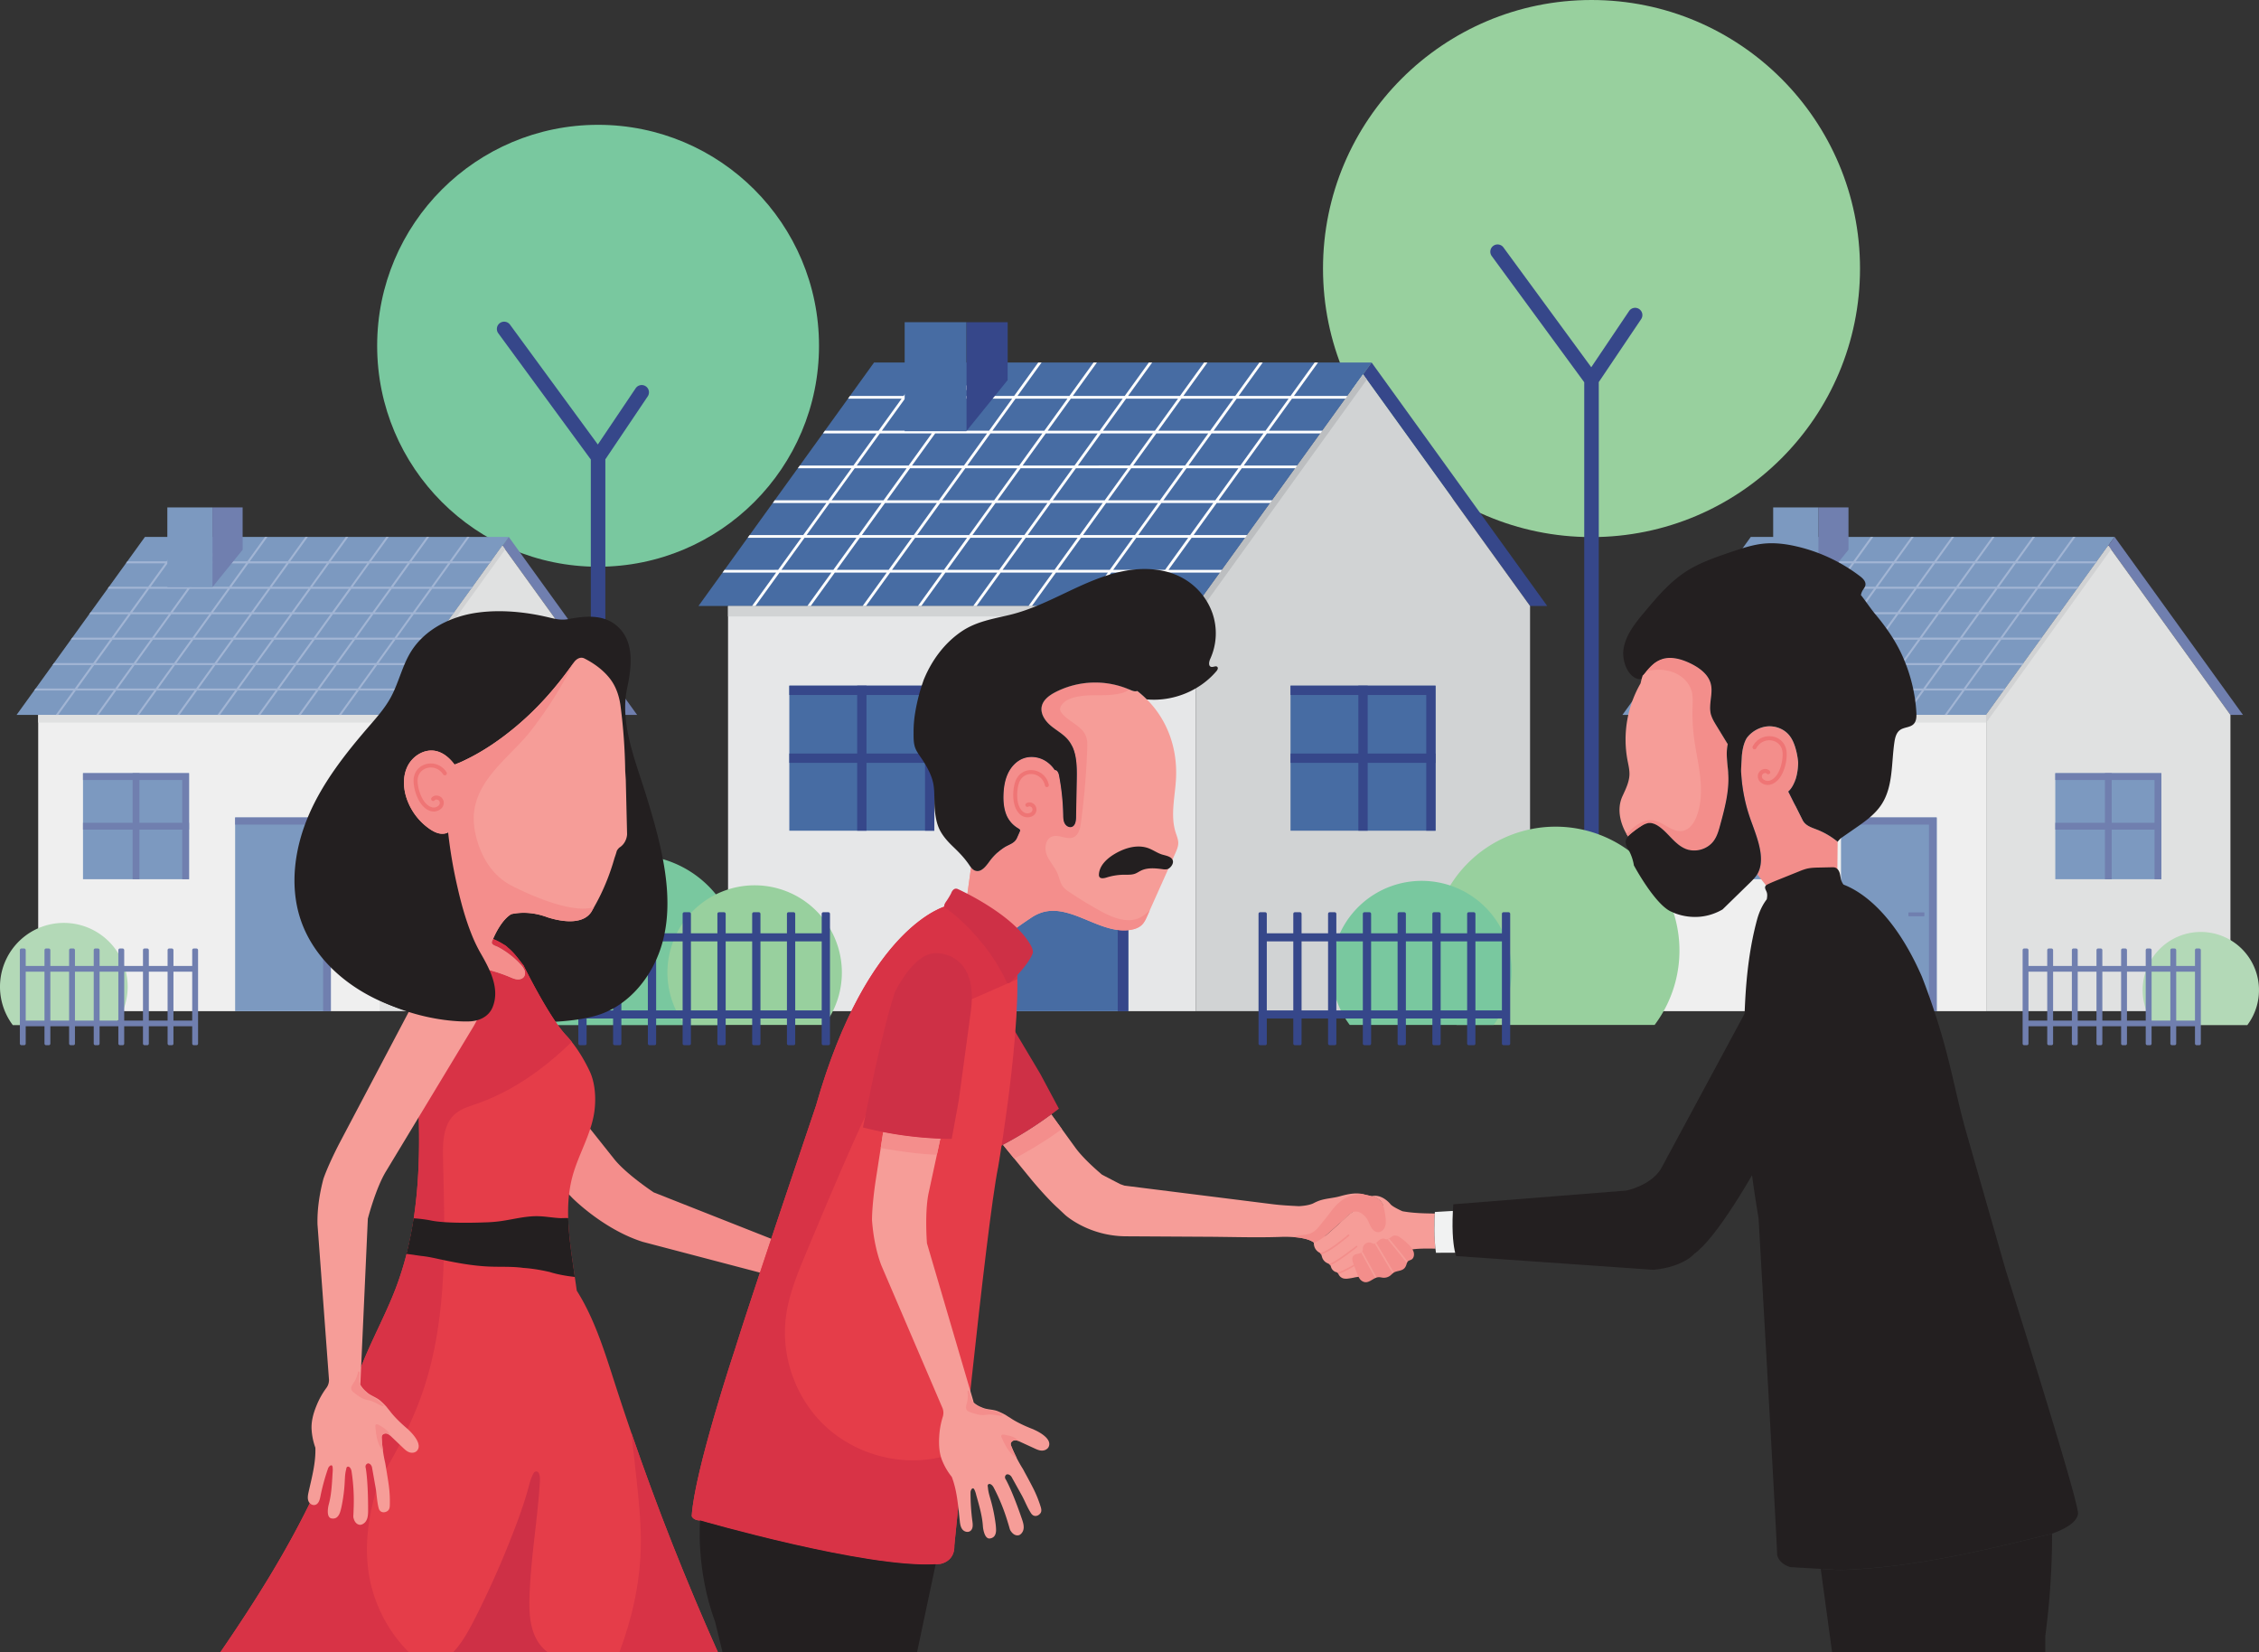
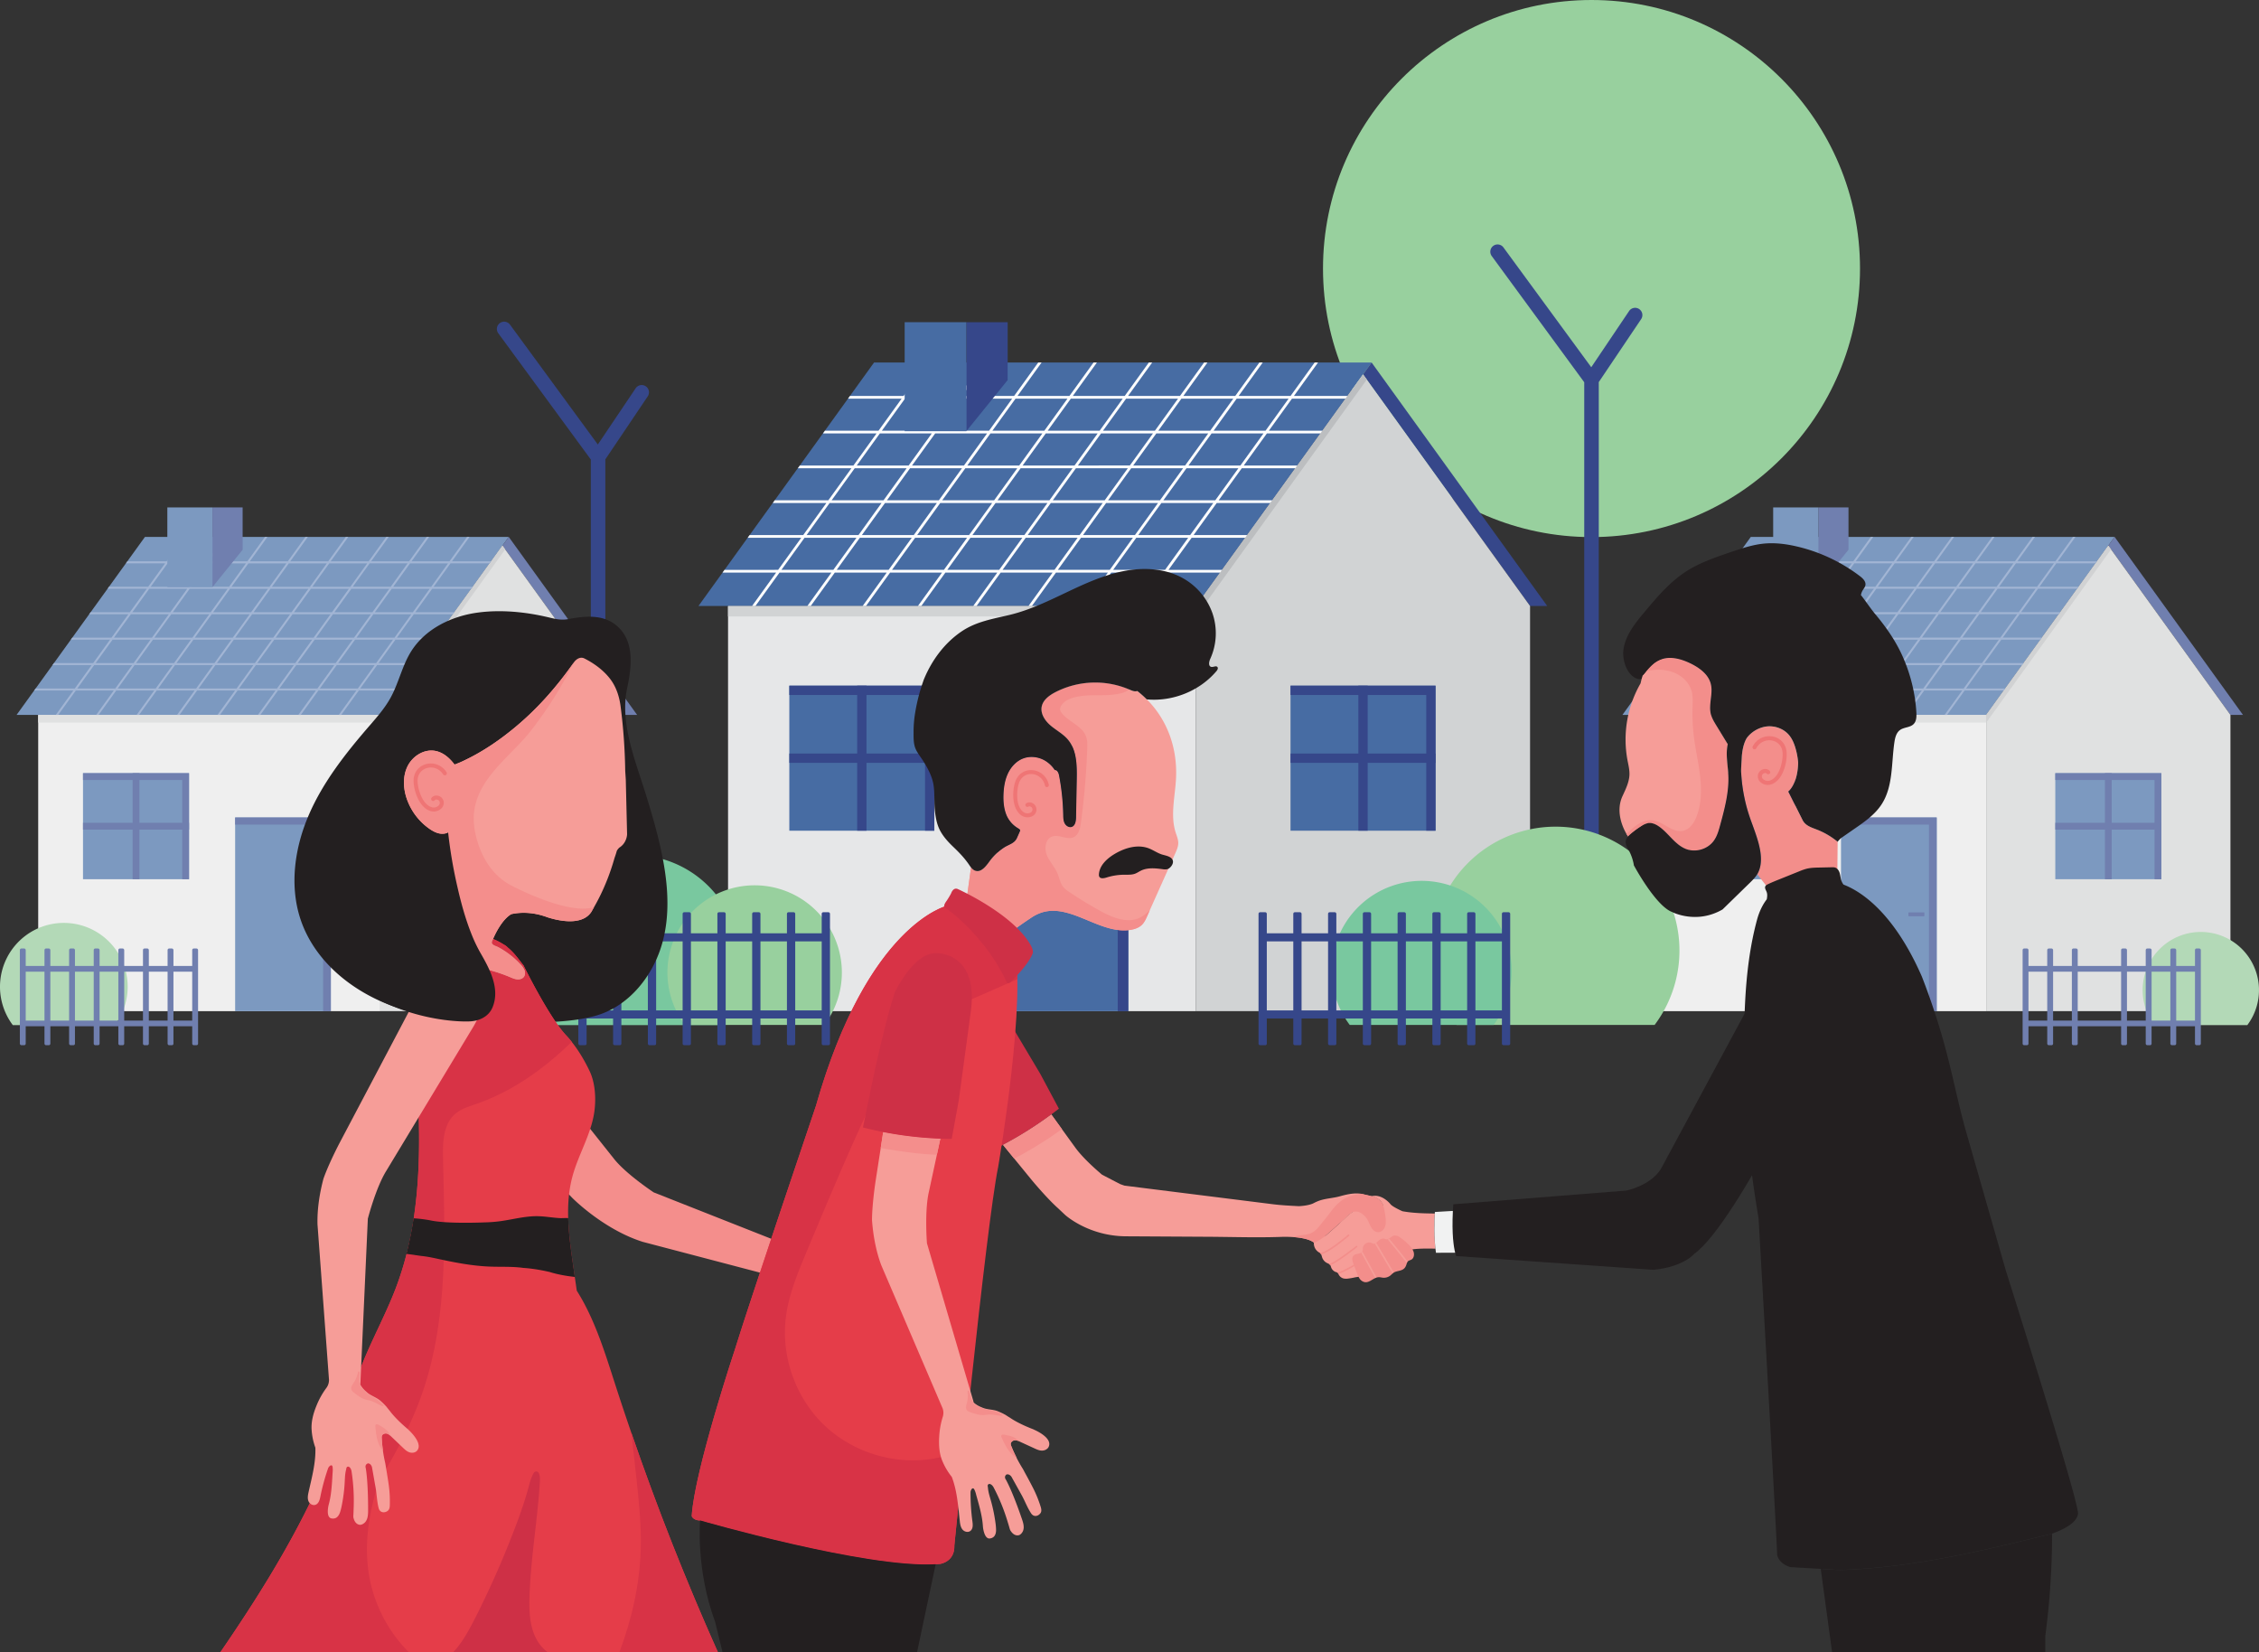
<svg xmlns="http://www.w3.org/2000/svg" viewBox="0 0 2968.35 2170.84">
  <rect x="0" y="0" width="2968.35" height="2170.84" fill="#333333" stroke="none" />
  <defs>
    <style>.cls-1{fill:none;}.cls-2{isolation:isolate;}.cls-3{clip-path:url(#clip-path);}.cls-4{fill:#79c89f;}.cls-5{fill:#36478a;}.cls-6{fill:#98d09e;}.cls-7{fill:#efefef;}.cls-8{fill:#7c99c0;}.cls-9{fill:#707faf;}.cls-10{fill:#e0e1e1;}.cls-11{fill:#d1d2d3;}.cls-12{fill:#a2b5d4;}.cls-13{fill:#b3d9b7;}.cls-14{fill:#e6e7e8;}.cls-15{fill:#476ca3;}.cls-16{fill:#d1d3d4;}.cls-17{fill:#bcbec0;}.cls-18{fill:#fff;mix-blend-mode:soft-light;}.cls-19{fill:#f48e8c;}.cls-20{fill:#231f20;}.cls-21{fill:#e53d49;}.cls-22{fill:#d83346;}.cls-23{fill:#ce3046;}.cls-24{fill:#f69d98;}.cls-25{fill:#ef7575;}.cls-26{fill:#f38e8b;}.cls-27{fill:#f1f2f2;}</style>
    <clipPath id="clip-path">
      <rect class="cls-1" x="-16.1" y="-667.89" width="3000" height="3000" />
    </clipPath>
  </defs>
  <g class="cls-2">
    <g id="Layer_1" data-name="Layer 1">
      <g class="cls-3">
-         <circle class="cls-4" cx="785.89" cy="454.29" r="290.3" />
        <path class="cls-5" d="M848.53,507.52a9.57,9.57,0,0,0-13.26,2.59L785.56,584,670.16,426.55a9.55,9.55,0,0,0-15.41,11.3L776.34,603.71V1318a9.55,9.55,0,1,0,19.1,0V603.5l55.68-82.72A9.55,9.55,0,0,0,848.53,507.52Z" />
        <circle class="cls-6" cx="2091.26" cy="352.82" r="352.82" />
        <path class="cls-5" d="M2153.9,406.05a9.55,9.55,0,0,0-13.26,2.59l-49.71,73.85L1975.54,325.08a9.55,9.55,0,1,0-15.41,11.3l121.58,165.85V1051.8h0V1318a9.55,9.55,0,1,0,19.1,0V502l55.68-82.71A9.55,9.55,0,0,0,2153.9,406.05Z" />
        <rect class="cls-7" x="50.2" y="939.3" width="449.59" height="389.2" />
        <polygon class="cls-8" points="21.76 939.3 499.78 939.3 668.5 705.4 190.47 705.4 21.76 939.3" />
        <polygon class="cls-9" points="837.22 939.3 668.5 705.4 660.25 716.84 820.72 939.3 837.22 939.3" />
        <polygon class="cls-10" points="499.78 939.3 499.78 1328.5 668.5 1328.5 820.72 1328.5 820.72 939.3 660.25 716.84 499.78 939.3" />
        <rect class="cls-8" x="109.07" y="1015.83" width="139.32" height="139.32" transform="translate(357.46 2170.98) rotate(180)" />
        <polygon class="cls-9" points="239.44 1146.2 239.44 1024.78 109.07 1024.78 109.07 1015.83 248.39 1015.83 248.39 1155.15 239.44 1155.15 239.44 1146.2" />
        <rect class="cls-9" x="174.26" y="1015.83" width="8.95" height="139.32" />
        <rect class="cls-9" x="109.07" y="1081.02" width="139.32" height="8.95" />
        <rect class="cls-8" x="590.59" y="1015.83" width="139.32" height="139.32" transform="translate(1320.5 2170.98) rotate(180)" />
        <polygon class="cls-9" points="720.96 1146.2 720.96 1024.78 590.59 1024.78 590.59 1015.83 729.91 1015.83 729.91 1155.15 720.96 1155.15 720.96 1146.2" />
        <rect class="cls-9" x="655.78" y="1015.83" width="8.95" height="139.32" />
        <rect class="cls-9" x="590.59" y="1081.02" width="139.32" height="8.95" />
        <rect class="cls-8" x="308.98" y="1074.03" width="125.74" height="254.47" transform="translate(743.7 2402.53) rotate(180)" />
        <polygon class="cls-9" points="424.57 1083.43 308.98 1083.43 308.98 1074.03 434.72 1074.03 434.72 1328.5 424.57 1328.5 424.57 1083.43" />
        <rect class="cls-10" x="50.2" y="939.3" width="449.59" height="10.07" />
        <polygon class="cls-11" points="660.25 716.84 499.78 939.3 499.78 949.37 663.85 721.83 660.25 716.84" />
        <rect class="cls-9" x="397.57" y="1198.73" width="20.99" height="5.07" rx="0.58" />
        <path class="cls-12" d="M643.45,740.12l1.89-2.61H593.86L617,705.4h-3.23l-23.16,32.11H540.74L563.9,705.4h-3.23l-23.16,32.11H487.63l23.15-32.11h-3.23L484.4,737.51H434.51l23.16-32.11h-3.23l-23.16,32.11H381.39l23.16-32.11h-3.23l-23.15,32.11H328.28l23.16-32.11h-3.23l-23.16,32.11H275.16l23.16-32.11h-3.23l-23.16,32.11H222.05L245.2,705.4H242l-23.15,32.11h-51.5l-1.89,2.61h51.5l-22.22,30.8h-51.5l-1.89,2.62h51.5l-22.21,30.8h-51.5L117.22,807h51.5l-22.21,30.8H95l-1.89,2.62h51.5l-22.21,30.79H70.91L69,873.78h51.5l-22.21,30.8H46.8l-1.88,2.62h51.5L73.26,939.3h3.23l23.16-32.1h49.88l-23.16,32.1h3.23l23.16-32.1h49.89l-23.16,32.1h3.23l23.16-32.1h49.88l-23.15,32.1h3.23L259,907.2h49.89l-23.16,32.1H289l23.16-32.1H362l-23.16,32.1h3.23l23.16-32.1h49.88L392,939.3h3.23l23.16-32.1h49.89l-23.16,32.1h3.23l23.16-32.1h51.48l1.89-2.62H473.35l22.21-30.8H547l1.89-2.62H497.45l22.21-30.79h51.49l1.88-2.62H521.55L543.76,807h51.49l1.89-2.61H545.65l22.22-30.8h51.48l1.89-2.62H569.76L592,740.12Zm-157.71,0h49.88l-22.21,30.8H463.52ZM331.3,807h49.89L359,837.75H309.09Zm-25.44,30.8H256L278.18,807h49.89ZM384.42,807H434.3l-22.21,30.8H362.2Zm1.89-2.61,22.21-30.8H458.4l-22.21,30.8Zm-3.23,0H333.19l22.21-30.8h49.89Zm-53.12,0H280.07l22.22-30.8h49.88Zm-53.12,0H227l22.21-30.8h49.89ZM275,807l-22.21,30.8H202.85L225.07,807Zm-24.1,33.42-22.21,30.79H178.75L201,840.37Zm3.23,0H304l-22.21,30.79H231.87Zm53.12,0h49.88l-22.21,30.79H285Zm53.11,0H410.2L388,871.16H338.1Zm53.12,0h49.89L441.1,871.16H391.22Zm1.89-2.62L437.53,807h49.89l-22.21,30.8Zm24.1-33.41,22.22-30.8h49.88l-22.21,30.8Zm-6.8-64.22h49.89l-22.22,30.8H410.41Zm-53.11,0h49.88l-22.21,30.8H357.29Zm-53.12,0h49.89l-22.22,30.8H304.18Zm-53.12,0h49.89L301,770.92H251.06Zm-53.11,0H270l-22.21,30.8H197.94Zm-24.11,33.42h49.89l-22.21,30.8H173.84ZM172,807h49.89l-22.22,30.8H149.74Zm-24.1,33.42h49.88l-22.21,30.79H125.64Zm3.57,64.21H101.54l22.21-30.8h49.88Zm53.12,0H154.65l22.21-30.8h49.89Zm53.11,0H207.77L230,873.78h49.89Zm53.12,0H260.88l22.22-30.8H333Zm53.12,0H314l22.21-30.8H386.1Zm53.11,0H367.12l22.21-30.8h49.89Zm53.12,0H420.23l22.22-30.8h49.88Zm24.1-33.42H444.33l22.22-30.79h49.88Zm24.1-33.41H468.44L490.65,807h49.88Zm24.1-33.41H492.54l22.21-30.8h49.89Zm24.11-33.42H516.64l22.21-30.8h49.89Z" />
        <polygon class="cls-9" points="279.11 666.67 279.11 771.4 318.83 722.28 318.83 666.67 279.11 666.67" />
        <rect class="cls-8" x="219.88" y="666.67" width="59.23" height="104.73" />
        <rect class="cls-7" x="2160.3" y="939.3" width="449.59" height="389.2" />
        <polygon class="cls-8" points="2131.86 939.3 2609.89 939.3 2778.6 705.4 2300.58 705.4 2131.86 939.3" />
        <polygon class="cls-9" points="2947.32 939.3 2778.6 705.4 2770.36 716.84 2930.82 939.3 2947.32 939.3" />
        <polygon class="cls-10" points="2609.89 939.3 2609.89 1328.5 2778.6 1328.5 2930.82 1328.5 2930.82 939.3 2770.36 716.84 2609.89 939.3" />
        <rect class="cls-8" x="2219.17" y="1015.83" width="139.32" height="139.32" transform="translate(4577.67 2170.98) rotate(180)" />
        <polygon class="cls-9" points="2349.55 1146.2 2349.55 1024.78 2219.18 1024.78 2219.18 1015.83 2358.49 1015.83 2358.49 1155.15 2349.55 1155.15 2349.55 1146.2" />
        <rect class="cls-9" x="2284.36" y="1015.83" width="8.95" height="139.32" />
        <rect class="cls-9" x="2219.17" y="1081.02" width="139.32" height="8.95" />
        <rect class="cls-8" x="2700.7" y="1015.83" width="139.32" height="139.32" transform="translate(5540.71 2170.98) rotate(180)" />
        <polygon class="cls-9" points="2831.07 1146.2 2831.07 1024.78 2700.7 1024.78 2700.7 1015.83 2840.01 1015.83 2840.01 1155.15 2831.07 1155.15 2831.07 1146.2" />
        <rect class="cls-9" x="2765.88" y="1015.83" width="8.95" height="139.32" />
        <rect class="cls-9" x="2700.7" y="1081.02" width="139.32" height="8.95" />
        <rect class="cls-8" x="2419.08" y="1074.03" width="125.74" height="254.47" transform="translate(4963.91 2402.53) rotate(180)" />
        <polygon class="cls-9" points="2534.68 1083.43 2419.09 1083.43 2419.09 1074.03 2544.82 1074.03 2544.82 1328.5 2534.68 1328.5 2534.68 1083.43" />
        <rect class="cls-10" x="2160.3" y="939.3" width="449.59" height="10.07" />
        <polygon class="cls-11" points="2770.36 716.84 2609.89 939.3 2609.89 949.37 2773.96 721.83 2770.36 716.84" />
        <rect class="cls-9" x="2507.68" y="1198.73" width="20.99" height="5.07" rx="0.58" />
        <path class="cls-12" d="M2753.56,740.12l1.89-2.61H2704l23.16-32.11h-3.23l-23.16,32.11h-49.88L2674,705.4h-3.23l-23.16,32.11h-49.89l23.16-32.11h-3.23l-23.16,32.11h-49.88l23.15-32.11h-3.23l-23.15,32.11H2491.5l23.16-32.11h-3.23l-23.16,32.11h-49.89l23.16-32.11h-3.23l-23.16,32.11h-49.88l23.16-32.11h-3.23L2382,737.51h-49.89l23.16-32.11h-3.23l-23.16,32.11h-51.5l-1.89,2.61H2327l-22.21,30.8h-51.5l-1.89,2.62h51.5l-22.21,30.8h-51.5l-1.89,2.61h51.5l-22.22,30.8h-51.5l-1.89,2.62h51.5l-22.21,30.79H2181l-1.89,2.62h51.5l-22.21,30.8h-51.5L2155,907.2h51.5l-23.16,32.1h3.23l23.16-32.1h49.89l-23.16,32.1h3.23l23.16-32.1h49.88l-23.16,32.1h3.23L2316,907.2h49.89l-23.16,32.1h3.23l23.16-32.1H2419l-23.16,32.1h3.23l23.16-32.1h49.88l-23.16,32.1h3.23l23.16-32.1h49.89l-23.16,32.1h3.23l23.16-32.1h49.88l-23.15,32.1h3.23l23.15-32.1h51.49l1.89-2.62h-51.49l22.22-30.8h51.48l1.89-2.62h-51.48l22.21-30.79h51.48l1.89-2.62h-51.48l22.21-30.8h51.48l1.89-2.61h-51.48l22.21-30.8h51.49l1.88-2.62h-51.48l22.21-30.8Zm-157.72,0h49.89l-22.21,30.8h-49.89ZM2441.41,807h49.88l-22.21,30.8h-49.89ZM2416,837.75h-49.88l22.21-30.8h49.88Zm78.56-30.8h49.89l-22.22,30.8h-49.88Zm1.89-2.61,22.21-30.8h49.89l-22.21,30.8Zm-3.23,0h-49.89l22.22-30.8h49.88Zm-53.12,0h-49.88l22.21-30.8h49.89Zm-53.11,0h-49.89l22.22-30.8h49.88Zm-1.89,2.61-22.21,30.8H2313l22.21-30.8ZM2361,840.37l-22.21,30.79h-49.89l22.21-30.79Zm3.23,0h49.88l-22.21,30.79H2342Zm53.11,0h49.89L2445,871.16h-49.89Zm53.12,0h49.88l-22.21,30.79h-49.88Zm53.11,0h49.89l-22.21,30.79h-49.89Zm1.89-2.62,22.22-30.8h49.88l-22.21,30.8Zm24.11-33.41,22.21-30.8h49.89l-22.22,30.8Zm-6.8-64.22h49.88l-22.21,30.8h-49.89Zm-53.12,0h49.89l-22.22,30.8H2467.4Zm-53.12,0h49.89l-22.21,30.8h-49.89Zm-53.11,0h49.88l-22.21,30.8h-49.89Zm-53.12,0h49.89l-22.22,30.8h-49.88Zm-24.1,33.42h49.89l-22.22,30.8H2284ZM2282.06,807h49.88l-22.21,30.8h-49.89ZM2258,840.37h49.89l-22.21,30.79h-49.89Zm3.58,64.21h-49.89l22.21-30.8h49.89Zm53.11,0h-49.88l22.21-30.8h49.89Zm53.12,0h-49.89l22.22-30.8H2390Zm53.12,0H2371l22.21-30.8h49.89Zm53.11,0h-49.88l22.21-30.8h49.88Zm53.12,0h-49.89l22.21-30.8h49.89Zm53.11,0h-49.88l22.21-30.8h49.89Zm24.11-33.42h-49.89l22.21-30.79h49.89Zm24.1-33.41h-49.89l22.21-30.8h49.89Zm24.1-33.41h-49.89l22.22-30.8h49.88Zm24.1-33.42h-49.88l22.21-30.8h49.89Z" />
        <polygon class="cls-9" points="2389.21 666.67 2389.21 771.4 2428.94 722.28 2428.94 666.67 2389.21 666.67" />
        <rect class="cls-8" x="2329.98" y="666.67" width="59.23" height="104.73" />
        <path class="cls-13" d="M150.93,1346.81a83.88,83.88,0,1,0-134.11,0Z" />
        <path class="cls-13" d="M2953,1346.81a76.44,76.44,0,1,0-122.21,0Z" />
        <path class="cls-4" d="M943.82,1346.81a139.63,139.63,0,1,0-223.25,0Z" />
        <rect class="cls-14" x="956.66" y="796.19" width="614.91" height="532.31" />
        <polygon class="cls-15" points="917.77 796.19 1571.57 796.19 1802.32 476.28 1148.52 476.28 917.77 796.19" />
        <polygon class="cls-5" points="2033.08 796.19 1802.32 476.28 1791.04 491.92 2010.51 796.19 2033.08 796.19" />
        <polygon class="cls-16" points="1571.57 796.19 1571.57 1328.5 1802.32 1328.5 2010.51 1328.5 2010.51 796.19 1791.04 491.92 1571.57 796.19" />
        <rect class="cls-15" x="1037.19" y="900.86" width="190.55" height="190.55" transform="translate(2264.92 1992.27) rotate(180)" />
        <polygon class="cls-5" points="1215.49 1079.17 1215.49 913.1 1037.19 913.1 1037.19 900.86 1227.73 900.86 1227.73 1091.41 1215.49 1091.41 1215.49 1079.17" />
        <rect class="cls-5" x="1126.34" y="900.86" width="12.24" height="190.55" />
        <rect class="cls-5" x="1037.19" y="990.02" width="190.55" height="12.24" />
        <rect class="cls-15" x="1695.77" y="900.86" width="190.55" height="190.55" transform="translate(3582.08 1992.27) rotate(180)" />
        <polygon class="cls-5" points="1874.08 1079.17 1874.08 913.1 1695.77 913.1 1695.77 900.86 1886.32 900.86 1886.32 1091.41 1874.08 1091.41 1874.08 1079.17" />
        <rect class="cls-5" x="1784.92" y="900.86" width="12.24" height="190.55" />
        <rect class="cls-5" x="1695.77" y="990.02" width="190.55" height="12.24" />
        <rect class="cls-15" x="1310.6" y="980.46" width="171.97" height="348.04" transform="translate(2793.18 2308.96) rotate(180)" />
        <polygon class="cls-5" points="1468.7 993.32 1310.6 993.32 1310.6 980.46 1482.58 980.46 1482.58 1328.5 1468.7 1328.5 1468.7 993.32" />
        <rect class="cls-16" x="956.66" y="796.19" width="614.91" height="13.77" />
        <polygon class="cls-17" points="1791.04 491.92 1571.57 796.19 1571.57 809.96 1795.97 498.75 1791.04 491.92" />
        <rect class="cls-5" x="1431.77" y="1151.01" width="28.71" height="6.94" rx="0.58" />
        <path class="cls-6" d="M1083.23,1346.6a114.6,114.6,0,1,0-183.23,0Z" />
        <path class="cls-6" d="M2174.19,1346.6a162.74,162.74,0,1,0-260.21,0Z" />
        <path class="cls-4" d="M1962.66,1346.6a118.26,118.26,0,1,0-189.08,0Z" />
        <path class="cls-18" d="M1768.07,523.77l2.58-3.58h-70.41l31.67-43.91h-4.42l-31.67,43.91h-68.23l31.67-43.91h-4.42l-31.67,43.91h-68.23l31.67-43.91h-4.41l-31.68,43.91h-68.23L1514,476.28h-4.42l-31.67,43.91h-68.23l31.67-43.91h-4.42l-31.67,43.91H1337l31.67-43.91h-4.42l-31.67,43.91h-68.23L1296,476.28h-4.41l-31.68,43.91H1191.7l31.68-43.91H1219l-31.67,43.91h-70.44l-2.58,3.58h70.43l-30.38,42.13h-70.44l-2.58,3.58h70.44l-30.38,42.12h-70.44l-2.59,3.58h70.44l-30.38,42.12H1018l-2.58,3.58h70.44L1055.43,703H985l-2.58,3.58h70.43l-30.38,42.12H952l-2.58,3.58h70.44L988.2,796.19h4.42l31.68-43.91h68.22l-31.67,43.91h4.42l31.67-43.91h68.23l-31.67,43.91h4.42l31.67-43.91h68.23l-31.67,43.91h4.41l31.68-43.91h68.23l-31.68,43.91h4.42l31.68-43.91h68.23l-31.68,43.91h4.42l31.67-43.91h68.23l-31.67,43.91h4.42l31.67-43.91h68.23l-31.67,43.91h4.42l31.67-43.91h70.41l2.59-3.58h-70.42l30.38-42.12h70.42l2.58-3.58h-70.41l30.38-42.12h70.41l2.58-3.58h-70.41l30.38-42.12h70.42l2.58-3.58h-70.41l30.38-42.12h70.41l2.58-3.58h-70.41l30.38-42.13Zm-215.71,0h68.23l-30.38,42.13H1522Zm-211.23,91.41h68.23L1379,657.3h-68.23Zm-34.8,42.12H1238.1l30.38-42.12h68.23Zm107.45-42.12H1482l-30.38,42.12H1383.4Zm2.58-3.58,30.39-42.12H1515l-30.38,42.12Zm-4.41,0h-68.23l30.38-42.12h68.23Zm-72.65,0h-68.23l30.38-42.12h68.23Zm-72.65,0h-68.23l30.38-42.12H1297Zm-2.58,3.58-30.38,42.12h-68.23l30.38-42.12Zm-33,45.7L1200.72,703h-68.23l30.38-42.12Zm4.42,0h68.23L1273.37,703h-68.23Zm72.65,0h68.23L1346,703h-68.23Zm72.64,0H1449L1418.66,703h-68.22Zm72.65,0h68.23L1491.31,703h-68.23Zm2.59-3.58,30.38-42.12h68.23l-30.38,42.12Zm33-45.7,30.38-42.12h68.23l-30.38,42.12Zm-9.3-87.83h68.23l-30.38,42.13h-68.23Zm-72.65,0h68.23l-30.38,42.13h-68.23Zm-72.64,0h68.23l-30.39,42.13H1304Zm-72.65,0H1330l-30.38,42.13h-68.23Zm-72.65,0h68.23L1227,565.9h-68.23Zm-33,45.71h68.23L1194,611.6h-68.23Zm-33,45.7h68.23L1161,657.3h-68.23Zm-33,45.7h68.23L1128.08,703h-68.23Zm4.89,87.82h-68.23l30.38-42.12h68.23Zm72.65,0h-68.23l30.38-42.12h68.23Zm72.65,0h-68.23l30.38-42.12h68.23Zm72.64,0h-68.23l30.38-42.12h68.23Zm72.65,0h-68.23l30.38-42.12h68.23Zm72.65,0h-68.23l30.38-42.12h68.23Zm72.65,0h-68.23l30.38-42.12h68.23Zm33-45.7h-68.23l30.38-42.12h68.23Zm33-45.7h-68.23l30.38-42.12h68.23Zm33-45.7h-68.23L1592,569.48h68.23Zm33-45.7h-68.23L1625,523.77h68.23Z" />
        <polygon class="cls-5" points="1269.75 423.3 1269.75 566.55 1324.08 499.37 1324.08 423.3 1269.75 423.3" />
        <rect class="cls-15" x="1188.74" y="423.3" width="81.01" height="143.24" />
        <rect class="cls-9" x="29.95" y="1269.13" width="226.48" height="7.48" rx="2" />
        <rect class="cls-9" x="29.95" y="1340.89" width="226.48" height="7.48" rx="2" />
        <rect class="cls-9" x="26.09" y="1246.16" width="7.7" height="127.08" rx="2" />
        <rect class="cls-9" x="58.45" y="1246.16" width="7.7" height="127.08" rx="2" />
        <rect class="cls-9" x="90.8" y="1246.16" width="7.7" height="127.08" rx="2" />
        <rect class="cls-9" x="123.16" y="1246.16" width="7.7" height="127.08" rx="2" />
        <rect class="cls-9" x="155.51" y="1246.16" width="7.7" height="127.08" rx="2" />
        <rect class="cls-9" x="187.87" y="1246.16" width="7.7" height="127.08" rx="2" />
        <rect class="cls-9" x="220.22" y="1246.16" width="7.7" height="127.08" rx="2" />
        <rect class="cls-9" x="252.57" y="1246.16" width="7.7" height="127.08" rx="2" />
        <rect class="cls-9" x="2661.59" y="1269.13" width="226.48" height="7.48" rx="2" />
        <rect class="cls-9" x="2661.59" y="1340.89" width="226.48" height="7.48" rx="2" />
        <rect class="cls-9" x="2657.74" y="1246.16" width="7.7" height="127.08" rx="2" />
        <rect class="cls-9" x="2690.09" y="1246.16" width="7.7" height="127.08" rx="2" />
        <rect class="cls-9" x="2722.45" y="1246.16" width="7.7" height="127.08" rx="2" />
-         <rect class="cls-9" x="2754.8" y="1246.16" width="7.7" height="127.08" rx="2" />
        <rect class="cls-9" x="2787.16" y="1246.16" width="7.7" height="127.08" rx="2" />
        <rect class="cls-9" x="2819.51" y="1246.16" width="7.7" height="127.08" rx="2" />
        <rect class="cls-9" x="2851.86" y="1246.16" width="7.7" height="127.08" rx="2" />
        <rect class="cls-9" x="2884.22" y="1246.16" width="7.7" height="127.08" rx="2" />
        <rect class="cls-5" x="765.36" y="1226.23" width="319.81" height="10.57" rx="2" />
        <rect class="cls-5" x="765.36" y="1327.55" width="319.81" height="10.57" rx="2" />
        <rect class="cls-5" x="759.92" y="1198.52" width="10.88" height="174.72" rx="2" />
        <rect class="cls-5" x="805.61" y="1198.52" width="10.88" height="174.72" rx="2" />
        <rect class="cls-5" x="851.3" y="1198.52" width="10.88" height="174.72" rx="2" />
        <rect class="cls-5" x="896.99" y="1198.52" width="10.88" height="174.72" rx="2" />
        <rect class="cls-5" x="942.67" y="1198.52" width="10.88" height="174.72" rx="2" />
        <rect class="cls-5" x="988.36" y="1198.52" width="10.88" height="174.72" rx="2" />
        <rect class="cls-5" x="1034.05" y="1198.52" width="10.88" height="174.72" rx="2" />
        <rect class="cls-5" x="1079.73" y="1198.52" width="10.88" height="174.72" rx="2" />
        <rect class="cls-5" x="1659.16" y="1226.23" width="319.81" height="10.57" rx="2" />
        <rect class="cls-5" x="1659.16" y="1327.55" width="319.81" height="10.57" rx="2" />
        <rect class="cls-5" x="1653.72" y="1198.52" width="10.88" height="174.72" rx="2" />
        <rect class="cls-5" x="1699.4" y="1198.52" width="10.88" height="174.72" rx="2" />
        <rect class="cls-5" x="1745.09" y="1198.52" width="10.88" height="174.72" rx="2" />
        <rect class="cls-5" x="1790.78" y="1198.52" width="10.88" height="174.72" rx="2" />
        <rect class="cls-5" x="1836.46" y="1198.52" width="10.88" height="174.72" rx="2" />
        <rect class="cls-5" x="1882.15" y="1198.52" width="10.88" height="174.72" rx="2" />
        <rect class="cls-5" x="1927.84" y="1198.52" width="10.88" height="174.72" rx="2" />
        <rect class="cls-5" x="1973.53" y="1198.52" width="10.88" height="174.72" rx="2" />
        <path class="cls-19" d="M1192.16,1753.31c-.27-4.3-4.42-7.09-8-9.2a279.34,279.34,0,0,1-31.87-21.66c-2.19-1.72-4.41-6.94.21-6.19a30.94,30.94,0,0,1,6.61,2.21l3.89,1.61c2.59,1.07,5.18,2.13,7.76,3.22,5.15,2.17,10.27,4.43,15.24,7a112.44,112.44,0,0,1,12.37,7.34s12.7,8.13,17,2.69a9,9,0,0,0,1.7-6.79c-.61-2.87-2.73-5.26-4.91-7-4.4-3.43-9.64-6.23-14.47-8.89a208.77,208.77,0,0,0-22.52-10.48c-3.08-1.24-6.17-2.44-9.16-3.94a42,42,0,0,1-4.45-2.57c-1.06-.71-2.83-1.21-3.08-2.71-.45-2.62,3.25-3.58,5-3.55.62,0,1.22,0,1.83.07l.34.06a252.23,252.23,0,0,1,46.27,12.91c2.38.88,4.74,1.81,7.11,2.73,2.12.83,4.4,2,6.74,1.84,0,0,7.23.8,9.93-4.84,1.07-2.24.26-5.65-.84-7.69-2.94-5.42-9.88-7.58-15.31-9.45-8.16-2.82-34-11.5-51.56-14.47,0,0-5.22.17-5.1-4.92a5.38,5.38,0,0,1,2.65-2.63,8.53,8.53,0,0,1,3.72-.61l15.21,2.38,11.74,1.83c9.09,1.42,17.93,4.35,27.14,5,5.63.38,8.54-4.59,7.05-9.83-.88-3.09-4.07-4.52-6.82-5.54a156.31,156.31,0,0,0-24.77-7c-7.66-1.48-15.35-2.79-23-4-2.19-.35-4.39-.81-6.58-1.05a189.66,189.66,0,0,1-31.85-6.2,7.31,7.31,0,0,1-2.71-1.22c-1.94-1.61-1.9-4.88-.59-7s3.54-3.27,5.67-4.38l18.77-9.74c3-1.56,6.13-3.2,8.29-5.93s3.15-6.84,1.45-10.07c-5.09-9.72-22.06-2.43-28.8,1.11l-1.85.91c-19,11.46-30.45,14.63-30.45,14.63-3.84,1.5-6.45,2.31-6.47,2.32a93.09,93.09,0,0,0-10.61,5.33c-4.74,2.89-8.36,7.43-12.74,10.83a26.29,26.29,0,0,1-4.33,2.68v0a32.44,32.44,0,0,1-11.19,4.3l-2.1-.93L859,1566.6s-35.1-23.12-51.6-43.34L665.15,1344.34s-24.6-32.15-56.2-16.18c0,0-36.27,16.8-28.27,49.5,0,0,7.9,26.25,21.9,41.87L752,1573.85s40.67,41.3,92.54,57.73l198.27,52.05a17.75,17.75,0,0,1,9.22,7.29,105.37,105.37,0,0,0,17.15,19c8.46,7.5,18.12,14,28.84,16.75a85,85,0,0,0,23.15,2.79c18.41,5.57,35,16.73,51.67,27,3.55,2.2,7.35,4.42,11.39,4.39S1192.42,1757.61,1192.16,1753.31Z" />
        <path class="cls-19" d="M1138,1631.3c-7,0-12.88,5-18.07,9.71-1.12,1-2.34,2.63-1.48,3.89a3.21,3.21,0,0,0,2,1.07c9.69,2.32,19.84,4.65,29.47,2.16a39.65,39.65,0,0,0,4-1.29q-8.36-1.59-16.59-3.93a7.31,7.31,0,0,1-2.71-1.22c-1.94-1.61-1.9-4.88-.59-7A10.81,10.81,0,0,1,1138,1631.3Z" />
        <path class="cls-19" d="M1074.32,1642.6a50.61,50.61,0,0,1-6.45,3.15,16.71,16.71,0,0,1-5.28,1.55c-2.6.17-5.12-.82-7.54-1.79l-7.32-2.94a3.6,3.6,0,0,0-1.69-.38,1.25,1.25,0,0,0-1.17,1.09c0,.64.63,1.07,1.18,1.39a38.52,38.52,0,0,1,10.79,9.55A29.08,29.08,0,0,0,1060,1658a6.51,6.51,0,0,0,4.46,1.93,9.41,9.41,0,0,0,4.58-1.89c5.1-3.28,10.33-6.69,13.82-11.65,1.33-1.89,2.37-4,3.71-5.86,3-4.16,7.27-7.18,10.63-11a4,4,0,0,0,1.29-2.76c0-.65-5.78,2-6.18,2.19a40.43,40.43,0,0,0-6.13,4.26C1082.28,1636.41,1078.67,1640,1074.32,1642.6Z" />
        <path class="cls-20" d="M859.79,1081.39c-3.58-13-7.41-25.67-11.18-37.84-13.36-43.2-34.34-93.1-24.61-139,6-28.42,10.92-64.6-16.47-84.68-17.62-12.92-40.54-10.25-60.8-6.47-9.79,1.83-17.64-.35-27.12-2.58-29.3-6.88-61.13-10-91-6.08-35.07,4.53-70.26,21.49-88.94,52-11.36,18.59-15.89,40.73-26.38,59.84-7.67,14-18.32,26-28.72,38C454,990,424.68,1027.2,406,1070.19s-25.92,92.79-11.2,137.35c17.88,54.12,66,93.61,118.63,113.36A306.58,306.58,0,0,0,563,1334.66s1.38.19,3.93.5c32.12,9.3,67.49,8.95,100.62,8.53,36.74-.47,77.89.71,113.53-8.71,41.17-10.88,71.73-46.17,85.78-85.34C886.22,1195.6,874.54,1135,859.79,1081.39Z" />
        <path class="cls-21" d="M943.41,2170.84q-1.45-3.24-2.9-6.49c-2.27-5.1-4.55-10.2-6.8-15.32-2.13-4.86-4.23-9.74-6.35-14.61-2.36-5.46-4.75-10.91-7.09-16.39-.58-1.36-1.15-2.73-1.73-4.1q-9.59-22.53-18.86-45.23c-1.37-3.33-2.75-6.66-4.11-10q-4-9.93-8-19.89c-1.45-3.64-2.91-7.28-4.35-10.92q-3.91-9.95-7.77-19.92-2.12-5.46-4.22-10.92-3.87-10.11-7.68-20.24-2-5.25-3.94-10.52-3.87-10.39-7.68-20.81-1.77-4.83-3.51-9.68c-2.63-7.26-5.26-14.53-7.84-21.82-.9-2.54-1.78-5.08-2.68-7.62q-4.2-12-8.35-24h0q-10.83-31.47-21.08-63.18c-13.78-42.7-27.13-86.45-50.59-123.45q-2.43-16.83-4.85-33.66c-5.56-38.76-11.06-78.74-.77-116.62,8-29.57,25.46-56.7,29-87.07,1.92-16.25.72-35.73-6.29-50.69-6.85-14.62-16.31-30.47-27.16-43-1.24-1.45-2.49-2.85-3.77-4.2l0,0c-5-5.25-10.48-12.6-16-20.89-.79-1.19-1.58-2.39-2.37-3.61-19-29.26-37.75-67.52-37.75-67.52l-.06-.08c-6.83-8.51-12.25-16.64-20.73-23.48A17.93,17.93,0,0,0,662,1241a90.21,90.21,0,0,0-14.12-7.36l-.2.45a10.49,10.49,0,0,0-1.43,3.58c-.65,3.86,5.62,5.22,8.19,6.59a110.8,110.8,0,0,1,29.7,22.93,23.68,23.68,0,0,1,5.06,7.39c1.07,2.81,1.07,6.18-.67,8.64-1.91,2.69-5.52,3.72-8.81,3.44s-6.37-1.65-9.41-2.93a203.08,203.08,0,0,0-47-13.43c-9.73-1.55-19.64-2.4-29-5.46-3.25-1.06-6.73-2.7-8-5.89-1.79-4.57,1.83-9.5,5.3-12.14,2-1.52,4.5-2.15,6-4.26,2.41-3.33,1.26-8.16.64-11.83v-.06c-1.4.59-2.79,1.24-4.15,1.93a67.05,67.05,0,0,0-19.34,14.94c-1,1.06-1.86,2.16-2.71,3.3a68.76,68.76,0,0,0-4.68,7.16c-.71,1.24-1.4,2.5-2.05,3.77a162.08,162.08,0,0,0-13.68,37.57q-.93,3.93-1.71,7.9c-.51,2.65-1,5.32-1.4,8-1.26,8-2.11,16.14-2.61,24.27a380.18,380.18,0,0,0,.35,48.15c.84,13,1.64,26,2.33,39q.35,6.49.64,13c.79,17.36,1.33,34.72,1.42,52.1.23,42.28-2.22,84.91-10,126.48a429,429,0,0,1-20.31,73.38c-5.43,14.31-11.72,28.32-18.2,42.26-14.25,30.67-29.38,61-38.17,93.44-1.88,6.9-3.44,13.82-4.73,20.74-5.16,13.83-10.14,27.74-15.32,41.55q-2.59,6.91-5.27,13.77-4.71,12-9.75,23.9-2.52,5.93-5.11,11.8Q416,1956.77,407.54,1974c-11.23,23-23.26,45.49-35.91,67.58q-6.33,11.06-12.85,22-3.25,5.47-6.56,10.9-6.62,10.86-13.38,21.61-3.39,5.38-6.8,10.73-6.85,10.71-13.82,21.31-14.14,21.54-28.72,42.73Z" />
        <path class="cls-22" d="M688,1268.42c-6.86-8.54-12.28-16.69-20.79-23.56A17.93,17.93,0,0,0,662,1241a90.21,90.21,0,0,0-14.12-7.36l-.2.45a10.49,10.49,0,0,0-1.43,3.58c-.65,3.87,5.62,5.22,8.19,6.59a110.8,110.8,0,0,1,29.7,22.93,23.68,23.68,0,0,1,5.06,7.39c1.07,2.81,1.07,6.18-.67,8.64-1.91,2.69-5.52,3.72-8.81,3.44s-6.37-1.65-9.41-2.93a203.08,203.08,0,0,0-47-13.43c-9.73-1.55-19.64-2.4-29-5.46-3.25-1.06-6.73-2.7-8-5.89-1.79-4.57,1.83-9.5,5.3-12.14,2-1.52,4.5-2.15,6-4.26,2.41-3.33,1.26-8.16.64-11.83v0a66.44,66.44,0,0,0-23.5,16.85,67.93,67.93,0,0,0-9.44,14.23c-19.67,37.83-21.76,84.25-19,125.88,2.25,34.67,4.21,69.39,4.39,104.14.37,67.65-6.14,136.18-30.31,199.86-17.38,45.81-43.58,88.5-56.37,135.7-1.88,6.9-3.44,13.82-4.73,20.74-6.88,18.43-13.44,37-20.59,55.32C400.83,2000,347,2087,289.51,2170.84H537.27A188.75,188.75,0,0,1,485.55,2073c-7.61-40.5-1.59-82.62,11-121.86.7-2.17,1.41-4.34,2.15-6.5,21.34-35.51,40.95-71.8,54.79-110.43,35.57-99.27,31-207.7,28.63-313.12-.46-20.58.38-44,15.91-57.5,7.86-6.84,18.22-9.85,28.07-13.27,47.43-16.49,89.15-46.36,125.15-81.56-2.32-2.92-4.7-5.74-7.16-8.33C721.29,1336.45,688,1268.42,688,1268.42Z" />
        <path class="cls-23" d="M709,2160c-13-17.65-13.92-41.2-13.2-63.09,1.49-45,8.77-89.56,12.48-134.4q.66-8,1.15-16c.73-15.58-5.59-13.1-5.59-13.1-3.83-.2-8.29,16.67-8.29,16.67v0c-6.76,26.12-16.39,51.47-26.37,76.54q-20.45,51.34-45.53,100.65c-7.91,15.47-16.39,31-28.27,43.59H719.74A53.93,53.93,0,0,1,709,2160Z" />
        <path class="cls-22" d="M841.93,2035.39c-1.32,46.38-11.72,91.93-28.06,135.45h129.5q-63.09-141.08-113.78-288.44,3.45,30.09,6.73,60.21C839.64,1973.44,842.81,2004.39,841.93,2035.39Z" />
        <path class="cls-24" d="M824,1096.17l-1.71-72-.75-11.45a744,744,0,0,0-5.95-83.81c-1.61-13.23-5.71-26.33-13.9-37-8.74-11.4-21-20.34-33.76-26.79-5.44-2.76-10.85.86-13.94,5.28-23.29,33.23-50,63.4-81.75,88.91-19,15.33-39.63,29.11-61.74,39.61a123.09,123.09,0,0,1-13.24,5.62c-6.5-8.73-15.19-16.26-25.82-18.06-14.4-2.43-29.16,6.91-35.74,19.95s-6,28.82-1.32,42.66a80,80,0,0,0,30,39.9c4.36,3,9.17,5.64,14.42,6.31a19.65,19.65,0,0,0,10.05-1.45,704.91,704.91,0,0,0,9.36,136.94c.62,3.67,1.77,8.5-.64,11.83-1.53,2.11-4,2.74-6,4.26-3.47,2.64-7.09,7.57-5.3,12.14,1.25,3.19,4.73,4.83,8,5.89,9.36,3.06,19.27,3.91,29,5.46a203.08,203.08,0,0,1,47,13.43c3,1.28,6.12,2.65,9.41,2.93s6.9-.75,8.81-3.44c1.74-2.46,1.74-5.83.67-8.64a23.68,23.68,0,0,0-5.06-7.39,109.75,109.75,0,0,0-18.78-16.31,111.31,111.31,0,0,0-10.92-6.62c-2.57-1.37-8.84-2.72-8.19-6.59a10.57,10.57,0,0,1,1.43-3.58c3.27-7.7,12-25.76,24.07-33.09,14.6-3.21,29.62-1.89,43.64,2.69l.07,0c1.27.42,2.53.87,3.79,1.34,11.44,3.75,45.21,12.71,58-7.29l.14-.24c.87-1.56,1.73-3.12,2.61-4.63a264.89,264.89,0,0,0,12.72-24.82q5.85-13,10.4-26.61,2.28-6.78,4.25-13.67c.3-1.06,2.15-6,3-9.39.59-2.06,3.42-4.77,3.42-4.77v0C823.84,1107.46,824,1096.17,824,1096.17Z" />
        <path class="cls-19" d="M672.66,1163.8c-44.77-22.67-49.55-78.31-49.55-78.31h0a74.89,74.89,0,0,1,.62-23.7c8-43.24,49.5-70.07,74.75-102.86A531.67,531.67,0,0,0,754,870.36c-23.29,33.23-50,63.4-81.75,88.91-19,15.33-39.63,29.11-61.74,39.61a123.09,123.09,0,0,1-13.24,5.62c-6.5-8.73-15.19-16.26-25.82-18.06-14.4-2.43-29.16,6.91-35.74,19.95s-6,28.82-1.32,42.66a80,80,0,0,0,30,39.9c4.36,3,9.17,5.64,14.42,6.31a19.65,19.65,0,0,0,10.05-1.45,704.91,704.91,0,0,0,9.36,136.94c.62,3.67,1.77,8.5-.64,11.83-1.53,2.11-4,2.74-6,4.26-3.47,2.64-7.09,7.57-5.3,12.14,1.25,3.19,4.73,4.83,8,5.89,9.36,3.06,19.27,3.91,29,5.46a203.08,203.08,0,0,1,47,13.43c3,1.28,6.12,2.65,9.41,2.93s6.9-.75,8.81-3.44c1.74-2.46,1.74-5.83.67-8.64a23.68,23.68,0,0,0-5.06-7.39,109.75,109.75,0,0,0-18.78-16.31,111.31,111.31,0,0,0-10.92-6.62c-2.57-1.37-8.84-2.72-8.19-6.59a10.57,10.57,0,0,1,1.43-3.58c3.27-7.7,12-25.76,24.07-33.09,14.6-3.21,29.62-1.89,43.64,2.69l.07,0c1.27.42,2.53.87,3.79,1.34,11.44,3.75,45.21,12.71,58-7.29l.14-.24c.87-1.56,1.73-3.12,2.61-4.63.18-.32.36-.65.55-1C745.81,1202.74,672.66,1163.8,672.66,1163.8Z" />
        <path class="cls-25" d="M572.59,1065.94a14.25,14.25,0,0,0,8-4.47,9.89,9.89,0,0,0,1.86-10.22,9.56,9.56,0,0,0-7.43-5.88,8.23,8.23,0,0,0-7.91,2.72,2.63,2.63,0,0,0,4.08,3.32,3.15,3.15,0,0,1,3-.84,4.28,4.28,0,0,1,3.35,2.48,4.67,4.67,0,0,1-.9,5,9.22,9.22,0,0,1-8.27,2.76c-12.29-2.52-19-21.59-19.62-33.68-.55-10.24,5.65-15.95,11.63-17.88a19.05,19.05,0,0,1,22,8.32,2.64,2.64,0,0,0,4.44-2.84,24.27,24.27,0,0,0-28.06-10.49c-10,3.22-15.88,12.1-15.28,23.18.76,14.13,8.65,35.44,23.82,38.56A13.6,13.6,0,0,0,572.59,1065.94Z" />
        <path class="cls-20" d="M687.51,1665.84s14.24.52,35.28,5.49c0,0,12,4.14,32.53,6.37l-2.25-15.59c-2.93-20.39-5.81-41.13-6.41-61.72-3.81-.28-7.88.18-11.19,0-9.69-.52-19.27-2.36-29-2.51-16.15-.24-32,4.13-48,6.4a182.47,182.47,0,0,1-21.77,1.73l0,0s-48.86,2.17-70.9-2.58a180.1,180.1,0,0,0-22.35-2.79c-2.39,15.72-5.47,31.32-9.39,46.72l19.79,2.79c3.37.32,6.74.82,10.11,1.43h0c4.19.76,8.36,1.66,12.47,2.56,22,4.78,44.15,9,66.61,9.93,14.79.59,29.7-.28,44.34,1.71Z" />
        <path class="cls-24" d="M537.39,1879.13l-1.46-1.45c-17-14.23-23.73-24-23.73-24-2.66-3.14-4.27-5.35-4.29-5.37a92.39,92.39,0,0,0-8.48-8.31c-4.28-3.53-9.75-5.49-14.38-8.53a26.35,26.35,0,0,1-3.95-3.22v0a32.49,32.49,0,0,1-7.7-9.19l.19-2.29,9.76-215.58s10.47-40.7,24.24-62.87l112.66-186.52s24-36.84,13.23-57.56a42.1,42.1,0,0,0-5.78-6.92s-9.6-10-23.28-14.52c-33.07-10.14-61.19,45-61.19,45L445.7,1502.62c-15.54,30.21-20.74,46.25-20.75,46.27-4.63,17.55-8.27,38.43-7.76,59.7L432.32,1813a17.74,17.74,0,0,1-3.9,11.09A105.09,105.09,0,0,0,416,1846.49c-4.34,10.44-7.4,21.7-6.48,32.72a85.4,85.4,0,0,0,4.87,22.8c.72,19.22-4.46,38.52-8.77,57.64-.92,4.07-1.79,8.39-.45,12.2s5.73,6.72,9.7,5.08,5.28-6.49,6.1-10.58a278.53,278.53,0,0,1,10.14-37.19c.91-2.62,5.14-6.42,5.92-1.8a30.64,30.64,0,0,1,.06,7c-.09,1.4-.18,2.79-.26,4.19-.17,2.8-.34,5.59-.53,8.39-.38,5.58-.86,11.15-1.66,16.69a111,111,0,0,1-2.93,14.08s-3.56,14.65,3,17a9,9,0,0,0,7-.59c2.51-1.52,4.08-4.29,5-6.92,1.82-5.27,2.76-11.13,3.71-16.56a208.53,208.53,0,0,0,2.6-24.71c.17-3.31.3-6.63.75-9.94a40.06,40.06,0,0,1,1-5c.33-1.24.23-3.07,1.56-3.8,2.33-1.27,4.44,1.91,5,3.6.19.58.36,1.17.53,1.76,0,.11,0,.22.05.34a252.91,252.91,0,0,1,2.82,48c-.07,2.54-.18,5.07-.28,7.61-.1,2.28-.5,4.82.44,7,0,0,1.6,7.1,7.8,7.82,2.48.29,5.44-1.59,7-3.29,4.18-4.54,4-11.8,4-17.55,0-8.63-.18-35.93-3.05-53.46,0,0-1.87-4.88,3-6.42a5.37,5.37,0,0,1,3.35,1.65,8.55,8.55,0,0,1,1.78,3.32q1.35,7.58,2.69,15.15,1,5.87,2.08,11.71c1.6,9,1.71,18.37,4.11,27.28,1.47,5.45,7.11,6.59,11.58,3.48,2.65-1.84,3-5.32,3-8.25a155.46,155.46,0,0,0-1.39-25.71c-1.09-7.72-2.34-15.42-3.66-23.11-.37-2.18-.65-4.41-1.14-6.57a190.6,190.6,0,0,1-4.47-32.13,7.23,7.23,0,0,1,.27-3c.9-2.36,4-3.38,6.4-2.81s4.24,2.28,6,3.94l15.3,14.58c2.47,2.35,5,4.76,8.3,5.92s7.5.76,10-1.89C555.33,1898,542.92,1884.36,537.39,1879.13Z" />
        <path class="cls-19" d="M512.72,1886.06c-2.28-6.61-8.9-10.56-15-13.94-1.33-.73-3.25-1.36-4.17-.14a3.3,3.3,0,0,0-.35,2.28c.95,9.92,2,20.28,7.53,28.58a37.87,37.87,0,0,0,2.52,3.37c-.8-5.61-1.37-11.28-1.67-17a7.23,7.23,0,0,1,.27-3c.9-2.36,4-3.38,6.4-2.81A10.71,10.71,0,0,1,512.72,1886.06Z" />
        <path class="cls-19" d="M481.37,1829.54a52.85,52.85,0,0,1-5.07-5.08,16.57,16.57,0,0,1-3.18-4.5c-1-2.4-.89-5.11-.75-7.71l.4-7.88a3.57,3.57,0,0,0-.19-1.72,1.24,1.24,0,0,0-1.41-.75c-.6.2-.81.94-.94,1.57a38.32,38.32,0,0,1-5.52,13.3,28.56,28.56,0,0,0-2.59,4.25,6.5,6.5,0,0,0-.37,4.83,9.23,9.23,0,0,0,3.28,3.72c4.75,3.76,9.67,7.6,15.49,9.29,2.23.64,4.53,1,6.75,1.61,4.9,1.46,9.15,4.54,13.89,6.47a4,4,0,0,0,3,.33c.6-.26-3.74-4.83-4.08-5.14a40.61,40.61,0,0,0-6-4.41C489.81,1835.05,485.24,1832.8,481.37,1829.54Z" />
        <path class="cls-20" d="M588.86,1093.81a622.87,622.87,0,0,0,12.55,73c4.59,20.1,10.11,40.09,17.68,59.29a195.06,195.06,0,0,0,12.29,26c11.83,20.54,25.91,46.37,16,70.94C642.14,1336.28,628.54,1342,615,1342c0,0-84.26,3.72-159.85-55.22,0,0-55.37-58.91,44.5-126.29Z" />
        <path class="cls-26" d="M2288.77,993.54v0c1.54-18.61,7.44-25.08,7.44-25.08a39.33,39.33,0,0,1,24.27-13.84c11-1.54,22.75,2.45,30,10.83,4.64,5.35,7.32,12.13,9.19,19a93.37,93.37,0,0,1,3.07,17.17s.52,26.26-12.87,38.43l18.12,36.13h0a19.31,19.31,0,0,0,2.44,4.1c4.13,5.22,11,7.27,17.15,9.69a98.42,98.42,0,0,1,27.11,16h0l-.93,93.73-69.59-6.13-35.13-45,.66-.42-.29-.25c5.08-9,5.19-20.11,3.45-30.35-2.77-16.27-9.69-31.48-14.78-47.18a216.24,216.24,0,0,1-10.2-55.05C2287.56,1008.87,2288.54,1001.15,2288.77,993.54Z" />
        <path class="cls-24" d="M2270.27,977.88,2255.15,953c-2.85-4.7-5.74-9.48-7.06-14.81-3.24-13,3.27-27-.13-39.95-3.24-12.32-14.62-20.67-26-26.32-12.37-6.13-27-10.31-39.83-5.35-7.62,2.93-13.17,8.59-18.36,14.65-2.12,2.48-3.91,5-5.65,6.46l-.92,3.86-1.47,6.25a148.16,148.16,0,0,0-17.22,100.89c1.23,6.46,2.89,12.93,2.59,19.5-.44,9.54-4.94,18.76-9.14,27.8-9.9,21.54,1.62,43.73,5.92,50.78.51.76,1,1.53,1.49,2.3a32.91,32.91,0,0,1,3.37-3.21,123.45,123.45,0,0,1,15.16-11,22.35,22.35,0,0,1,7.53-3.32c4.94-.9,9.94,1.29,14.09,4.11,13.12,8.92,21.57,24.59,36.46,30.07,12.45,4.58,27.66.09,35.63-10.52,4.73-6.3,6.88-14.11,8.93-21.72,5.75-21.24,11.53-42.9,10.53-64.88C2270.42,1005,2267.26,991,2270.27,977.88Z" />
        <path class="cls-26" d="M2142.8,1090.48c7.91-7.49,18.14-14,28.95-12.68,14.19,1.79,25.82,16.76,39.8,13.75,8.76-1.88,14.48-10.36,17.72-18.72,6.36-16.41,6.72-34.57,4.81-52.07s-6-34.69-8.19-52.15a249.67,249.67,0,0,1-1.88-38.75c.23-7.89.81-16-1.72-23.49a35.46,35.46,0,0,0-8.34-13.2c-12.71-13.09-33.55-15.88-51-11,.26-.32.53-.65.81-1,5.19-6.06,10.74-11.72,18.36-14.65,12.87-5,27.46-.77,39.83,5.35,11.41,5.65,22.79,14,26,26.32,3.4,13-3.11,26.95.13,39.95,1.32,5.33,4.21,10.11,7.06,14.81l15.12,24.91c-3,13.14.15,27.11.77,40.72,1,22-4.78,43.64-10.53,64.88-2.05,7.61-4.2,15.42-8.93,21.72-8,10.61-23.18,15.1-35.63,10.52-14.89-5.48-23.34-21.15-36.46-30.07-4.15-2.82-9.15-5-14.09-4.11a22.35,22.35,0,0,0-7.53,3.32,123.45,123.45,0,0,0-15.16,11,32.91,32.91,0,0,0-3.37,3.21c-.76-1.23-1.58-2.44-2.42-3.63A37.61,37.61,0,0,0,2142.8,1090.48Z" />
        <path class="cls-25" d="M2321.31,1031.14a14.4,14.4,0,0,1-8.44-3.91,10,10,0,0,1-2.64-10.16,9.67,9.67,0,0,1,7-6.48,8.34,8.34,0,0,1,8.18,2.14,2.66,2.66,0,1,1-3.86,3.67,3.18,3.18,0,0,0-3-.64,4.37,4.37,0,0,0-3.2,2.75,4.77,4.77,0,0,0,1.28,5,9.3,9.3,0,0,0,8.54,2.16c12.2-3.47,17.5-23.18,17.25-35.41-.22-10.37-6.89-15.66-13.07-17.15a19.26,19.26,0,0,0-21.56,10,2.66,2.66,0,1,1-4.68-2.53,24.55,24.55,0,0,1,27.49-12.69c10.34,2.5,16.91,11,17.14,22.22.3,14.3-6,36.36-21.11,40.65A13.77,13.77,0,0,1,2321.31,1031.14Z" />
        <path class="cls-20" d="M2160.53,804.57c16.39-19.62,33.14-39.53,54.57-53.47,17.87-11.63,38.29-18.62,58.47-25.51,14.72-5,29.62-10.08,45.11-11.46,14.13-1.26,28.39.6,42.21,3.8A219,219,0,0,1,2444,757c3.87,2.94,8,7,7.18,11.81-.47,2.62-2.38,4.7-3.72,7a18.21,18.21,0,0,0-2.19,6c6.6,8.35,12.53,17.51,19,25.28,14.58,17.4,27.15,35.57,36.3,56.45A211.91,211.91,0,0,1,2518.13,936c.31,5.42.17,11.51-3.66,15.36-4.61,4.62-12.49,3.92-17.79,7.73-4.94,3.54-6.53,10.09-7.42,16.1-4.1,27.7-1.53,57.93-16.73,81.44-8.72,13.49-22.29,23-35.51,32.09L2419.3,1101l-.49.33q-1.64,1.79-3.31,3.52l-.79,1.18a98.42,98.42,0,0,0-27.11-16c-6.2-2.42-13-4.47-17.15-9.69a19.31,19.31,0,0,1-2.44-4.1h0L2349.89,1040c13.39-12.17,12.88-38.35,12.87-38.43a93.37,93.37,0,0,0-3.07-17.17c-1.87-6.84-4.55-13.62-9.19-19-7.26-8.38-19-12.37-30-10.83a39.33,39.33,0,0,0-24.27,13.84h0s-5.9,6.47-7.44,25.08v0c-.23,7.61-1.21,15.33-.87,21.79a216.24,216.24,0,0,0,10.2,55.05c5.09,15.7,12,30.91,14.78,47.18,1.78,10.49,1.64,21.88-3.82,31-2.63,4.4-6.33,8-10,11.6l-35.61,34.74c-34.49,20-66.17,3.44-66.17,3.44-21.67-7.91-50.17-61-50.17-61l-.11,0a62.55,62.55,0,0,0-6.07-18.77c-2.37-4.42-5.59-9-4.61-14,.72-3.61,3.57-6.37,6.38-8.75a123.45,123.45,0,0,1,15.16-11,22.35,22.35,0,0,1,7.53-3.32c4.94-.9,9.94,1.29,14.09,4.11,13.12,8.92,21.57,24.59,36.46,30.07,12.45,4.58,27.66.09,35.63-10.52,4.73-6.3,6.88-14.11,8.93-21.72,5.75-21.24,11.53-42.9,10.53-64.88-.62-13.61-3.78-27.58-.77-40.72L2255.15,953c-2.85-4.7-5.74-9.48-7.06-14.81-3.24-13,3.27-27-.13-39.95-3.24-12.32-14.62-20.67-26-26.32-12.37-6.13-27-10.31-39.83-5.35-7.62,2.93-13.17,8.59-18.36,14.65-2.12,2.48-3.91,5-5.65,6.46l-.92,3.86c-1.88,1.12-4.35,1.14-8.09-.7-12.22-6-17.53-24.66-15.91-37C2135.63,834.9,2148.32,819.18,2160.53,804.57Z" />
        <path class="cls-24" d="M1820.66,1600.13a109.21,109.21,0,0,0-1.69-10.8c-.8-3.78-1.85-7.64-4.32-10.62s-6-4.72-9.46-6.39c0,0-8.59-2.07-12.8-3-10.3-3-21.66-.4-31.72,2.4-9.16,2.55-19.14,2.78-28,6.06a63.08,63.08,0,0,0-7.13,3.29c-7.12,3.28-18.9,3.64-18.9,3.64-11.49-.6-22.82-1.14-34.22-2.57l-32.62-4.09-45.08-5.65-47.93-6-41.17-5.16-24.81-3.12-3.27-.41s-2.13-.73-5.65-2l-23.78-12.34c-11.07-9.39-26.83-23.78-35.9-36.64l-30.72-42.39a493.45,493.45,0,0,1-63.44,39.93l37.19,45.54c13,15.56,22.75,25.76,28.52,31.47h0c3.91,3.86,6,5.67,6,5.68l.14.1,9.53,9s30.38,28,80.25,28.24l16.47.09,40.5.23,51.25.29c31.31.19,62.85,1.25,94.12.2,3.29-.11,6.58-.17,9.87-.09h.36c11.47.25,26.16,1.75,33.86,7.26.21.13.4.28.62.44a23.33,23.33,0,0,1,3.69,3.23c3.86,4.17,5.89,9.82,9.93,13.82a2,2,0,0,0,1.4.75c.73,0,1.14-.75,1.34-1.5-.47-1.51-.89-3-1.29-4.54-1.71-6.3-3.4-13.08-1.23-19.24,3.25-9.24,13.59-13.46,21.24-19.58,3.89-3.12,7.2-6.89,11.07-10a48.84,48.84,0,0,1,4.49-3.21s5.47-1.42,8.64.25a16.81,16.81,0,0,1,3.17,1.67,24.73,24.73,0,0,1,7.75,8.27c1.89,3.28,3,7,5,10.2s5.21,6.1,9,6.14c4,.05,7.47-3.15,8.93-6.88S1821.09,1604.1,1820.66,1600.13Z" />
        <path class="cls-24" d="M1732.15,1630.19c4.12-2.47,8.74-5.93,8.74-5.93,10-8.34,23-20.5,23-20.53,3-2.69,5.81-5.64,8.95-8.19,7.22-5.88,16.11-9.36,25.16-11.57,4.68-1.14,9.54-2,14.32-1.28a30.9,30.9,0,0,1,5.19,1.25,17.5,17.5,0,0,0-2.85-5.23c-2.45-3-6-4.72-9.47-6.39l-2.93-.7c13.89-3.54,24.81,10.43,24.81,10.43,2.59,3.48,15.12,9,15.73,9.31,14,2.54,28.35,2.86,42.52,3-.59,10.19-1.13,28.44.84,46.2-8.82-.24-22.19-.34-30,.92a113,113,0,0,0-16.09,10.31c-4.79,3.74-9.2,8-14.2,11.42-13.28,9.22-29.68,12.5-45.64,15.08a79.37,79.37,0,0,1-8.51,1.51,17.39,17.39,0,0,1-6.19-.08,9.94,9.94,0,0,1-6.62-5.45,6.29,6.29,0,0,0-1-1.81,6.09,6.09,0,0,0-2.53-1.18,10.24,10.24,0,0,1-6.28-6.23,13.29,13.29,0,0,0-1-2.7c-1-1.66-3.11-2.28-4.83-3.21a12.67,12.67,0,0,1-5.92-7c-.64-1.85-.9-4-2.27-5.36a12.85,12.85,0,0,0-2.39-1.65,13.76,13.76,0,0,1-6.23-12.65C1728,1632.6,1732.15,1630.19,1732.15,1630.19Z" />
        <path class="cls-26" d="M1820.66,1600.12q-.57-5.43-1.69-10.79c-.8-3.78-1.85-7.64-4.32-10.62s-6-4.72-9.46-6.39c0,0-8.59-2.07-12.8-3a33.42,33.42,0,0,0-4.53-.94,5.05,5.05,0,0,1-1.62.45c-8,.92-15.45,3.07-22.13,7.65-10.81,7.4-15.94,16.92-24.13,26.65-5.34,6.34-10,14.06-17.94,17.29-6.64,2.69-14,1.88-20.63,4.21a12.24,12.24,0,0,0-1.56.68c10.09.74,20.87,2.69,26.84,7.35h0c3.14-.08,14.19-8.36,14.19-8.36,1.12-.93,2.28-1.91,3.45-2.92,9.31-8,19.55-17.59,19.55-17.61h0c3-2.69,5.81-5.64,8.95-8.2a48.84,48.84,0,0,1,4.49-3.21s5.47-1.42,8.64.25a16.81,16.81,0,0,1,3.17,1.67,24.73,24.73,0,0,1,7.75,8.27c1.89,3.28,3,7,5,10.2s5.21,6.1,9,6.14c4,.05,7.47-3.15,8.93-6.88S1821.09,1604.1,1820.66,1600.12Z" />
        <path class="cls-26" d="M1736.29,1647.88a.89.89,0,0,0,.32,0c11.29-2.85,35.1-23.26,36.11-24.12a1,1,0,0,0-1.35-1.59c-.25.21-24.45,20.95-35.27,23.69a1,1,0,0,0,.19,2.05Z" />
        <path class="cls-26" d="M1748.08,1662.09a1.34,1.34,0,0,0,.35,0c7.64-2.26,33.65-22.54,34.75-23.4a1,1,0,0,0,.18-1.45,1,1,0,0,0-1.43-.19c-.27.21-26.8,20.91-34.07,23a1,1,0,0,0-.69,1.29A1,1,0,0,0,1748.08,1662.09Z" />
        <path class="cls-26" d="M1758.9,1673.37a.83.83,0,0,0,.22,0c6.59-1,32-16.65,33.09-17.31a1,1,0,0,0,.33-1.41,1,1,0,0,0-1.41-.34c-9,5.57-27.37,16.29-32.32,17a1,1,0,0,0-.86,1.16A1,1,0,0,0,1758.9,1673.37Z" />
        <path class="cls-26" d="M1843,1668.07c-3.64,1.94-8.18,1.81-11.64,4-1.7,1.09-3,2.68-4.63,3.91a13.55,13.55,0,0,1-9.29,2.73c-1.94-.16-3.85-.74-5.79-.68-6.46.19-11.49,7.24-17.91,6.56a10.61,10.61,0,0,1-7.11-4.54,31.38,31.38,0,0,1-3.76-7.8q-2.19-5.83-4.37-11.68a20.46,20.46,0,0,1-1.53-5.76,6.87,6.87,0,0,1,1.9-5.48c1.61-1.49,4-1.76,6.12-2.2s4.52-1.34,5.35-3.38a13.85,13.85,0,0,0,.47-3.88,8.35,8.35,0,0,1,11.63-6.79,9.51,9.51,0,0,0,2.81,1.06c1.77.14,3.25-1.24,4.49-2.5,2.45-2.45,5.6-5,9-4.27.93.21,1.81.66,2.76.8,3.67.52,6.28-3.65,9.85-4.67,3.31-.94,6.72,1,9.5,3a79,79,0,0,1,11,9.66,23.56,23.56,0,0,1,5.48,8.06c1.08,3.08.94,6.77-1.1,9.34s-6.13,2-7.24,5.15C1847.57,1662.63,1847,1665.92,1843,1668.07Z" />
        <path class="cls-24" d="M1848.07,1658.68a1,1,0,0,0,.53-.11,1,1,0,0,0,.49-1.41c-1.67-3.41-22.31-28.08-23.19-29.13a1.06,1.06,0,1,0-1.62,1.36c5.93,7.08,21.62,26.06,22.9,28.7A1.07,1.07,0,0,0,1848.07,1658.68Z" />
        <path class="cls-24" d="M1830,1672.27a1,1,0,0,0,.59-.14,1.07,1.07,0,0,0,.36-1.46l-22-36.93a1.06,1.06,0,1,0-1.81,1.09l22,36.93A1,1,0,0,0,1830,1672.27Z" />
        <path class="cls-24" d="M1807.29,1678.83a1,1,0,0,0,.57-.13,1,1,0,0,0,.42-1.43l-17.48-31.94a1.08,1.08,0,0,0-1.44-.42,1.07,1.07,0,0,0-.42,1.44l17.49,31.94A1,1,0,0,0,1807.29,1678.83Z" />
        <path class="cls-20" d="M2410.62,2062.39c1.37.12,2.75.19,4.13.23l.76.05v0c2.94.06,5.89,0,8.81-.14,92.19-3.6,182.55-25.34,272.15-47.52a1025.41,1025.41,0,0,1-8.94,134.47v21.38H2407.41l-14.93-109.5Z" />
        <path class="cls-20" d="M2403.36,1350.12s-119.46,255.49-177.21,297.33c0,0-13.89,17-53.43,20.87l-259.38-18.09s-7.42-17.92-3.72-68l227.09-18s30.92-5.9,45.37-27.78q43.85-81.35,87.7-162.7,18.18-33.75,36.37-67.48c12.44-23.08,21.49-56.69,48.79-65.82,18.56-6.21,48.73-5.32,60,13.66C2432.07,1282.81,2415.86,1323.39,2403.36,1350.12Z" />
        <path class="cls-27" d="M1885.44,1592.36l23.13-1.39v.12l.5,0c-1.59,30.64,1.2,47.51,3,54.78l-.59,0-24.62.08C1883.9,1625.39,1884.76,1603,1885.44,1592.36Z" />
        <path class="cls-20" d="M2308.57,1209.12c3-11.36,7.47-20.43,13-27.61.54-3.31,1-6.6-.2-9.67-.92-2.41-2.78-4.93-1.75-7.29.62-1.41,2.1-2.2,3.49-2.86,4.84-2.32,9.82-4.32,14.8-6.32l26.38-10.62a72.52,72.52,0,0,1,9.35-3.29c5.49-1.41,11.22-1.53,16.89-1.65l16.62-.36a13.61,13.61,0,0,1,4.08.33c3.19,1,5.21,4.14,6.15,7.32s1.12,6.58,2.15,9.74a18.24,18.24,0,0,0,2.9,5.41c20.33,7.7,64.95,33.88,103,121a920,920,0,0,1,33.71,104.77c8.78,34.22,15.59,69,25.49,102.87l51.16,178.74c0,.07,89.58,282.92,94.25,315.28,0,0,7.28,15.55-33.55,30h0c-89.6,22.18-180,43.92-272.16,47.52-2.92.11-5.87.2-8.81.14v0l-.76-.05c-1.38,0-2.76-.11-4.13-.23l-58-3.35c-15.87-4.67-17.43-16.18-17.43-16.18-.93-30.82-24.4-441.77-24.4-441.81-9.77-59.12-17.57-118.3-18.49-179.13C2291.24,1352,2290.33,1277,2308.57,1209.12Z" />
        <path class="cls-23" d="M1391.4,1456.61l-24.47-45.75-59.75-100.4c-40.94-68.79-83.38-32.37-83.38-32.37-23.92,17.59-11,73.25-10.76,74.3,6.26,16.74,13.44,33.08,20.72,49q18.35,40.2,38.45,79.36l18.5,36.69A485.2,485.2,0,0,0,1391.4,1456.61Z" />
        <path class="cls-21" d="M1244.39,1190.08s-104.1,23.41-172.13,262.56c0,0-88.27,260.68-105.92,318.36,0,0-54,161.84-57.39,221,0,0,1.89,5.55,11,5.65,0,0,227.47,65.87,315.28,57.08,0,0,19.52-2.46,18.8-24.27,0,0,41.62-419.51,57.53-497,0,0,39.47-227.87,19.88-296.44,0,0-.37-13.76-13.28-19.21C1318.15,1217.75,1249.54,1182.51,1244.39,1190.08Z" />
        <path class="cls-22" d="M1318.15,1217.75s-68.61-35.24-73.76-27.67c0,0-104.1,23.41-172.13,262.56,0,0-88.27,260.68-105.92,318.36,0,0-54,161.84-57.39,221,0,0,1.89,5.55,11,5.65,0,0,227.47,65.87,315.28,57.08,0,0,19.52-2.46,18.8-24.27,0,0,5.3-53.45,12.85-125.7a198.55,198.55,0,0,1-39.57,11.51c-51.51,9-106.88-7.92-144.59-44.15s-56.83-90.86-49.93-142.69c3.89-29.21,15.37-56.77,26.75-84,30-71.74,60.1-143.53,93.68-213.69,14.86-31,31.2-62.76,58.1-84.22,16.22-12.94,35.46-21.44,54.46-29.8l71.06-31.27c-.31-20.08-1.92-37.3-5.4-49.49C1331.43,1237,1331.06,1223.2,1318.15,1217.75Z" />
        <path class="cls-24" d="M1386.05,909.76a114.22,114.22,0,0,1,97.94-3.85c3.07,1.34,6.36,2.86,9.64,2.15.27-.06.51-.15.77-.22q4,3.13,7.79,6.53l.12.11q1.82,1.63,3.56,3.35l.22.21q1.73,1.69,3.38,3.44c24.41,25.84,37.51,60.9,35.88,100-1,24.22-7.86,49.11-.55,72.22,1.45,4.58,3.46,9.11,3.44,13.91s-2,9.14-3.88,13.43l-37,82.64c-1.8,4-3.67,8.16-6.8,11.27-3.88,3.87-9.32,5.79-14.73,6.69-40.08,6.69-78.76-35.23-117.38-22.62a55.06,55.06,0,0,0-13.72,6.91v0s-29.31,19.15-40.26,30.42l-.6.16a24.26,24.26,0,0,1-9.64,0c-17.64-3.12-30.66-18.14-36.79-35.31l8.5-61.6a12.63,12.63,0,0,0,6,4.49c7.61,2.27,13.76-6,18.44-12.39a73.76,73.76,0,0,1,19-18.1c6.39-4.22,13.7-5.33,17-12.63,1-2.25,2-4.51,3-6.76,1.69-3.83,1.91-3.83-1.79-6.15A37,37,0,0,1,1323,1072c-3.93-8.87-4.76-18.82-4.39-28.52.37-9.46,1.88-19,6-27.55s11-16,19.81-19.37c9.31-3.56,20.19-2.2,28.77,2.87a39.67,39.67,0,0,1,12.78,12.35c3.14-.35,5,3.69,5.6,6.9a306.71,306.71,0,0,1,5.49,51.73c.08,3.82.12,7.81,1.85,11.22s5.74,6,9.37,4.81c4.68-1.56,5.59-7.68,5.68-12.62q.46-25.11.94-50.22c.33-18.24.06-38.29-11.83-52.12-6.32-7.36-15.19-12-22.58-18.25s-13.64-15.63-11.62-25.11C1370.68,919.61,1378.42,913.83,1386.05,909.76Z" />
        <path class="cls-19" d="M1386.05,909.76a114.17,114.17,0,0,1,97.87-3.87,30.75,30.75,0,0,1-8.08,4.14c-16.74,5.39-37.47,2-55,4.43-9.68,1.38-20.28,3.88-25.9,11.88a9.1,9.1,0,0,0-1.93,5.26c0,2.31,1.4,4.38,2.89,6.14,9.45,11.13,26.21,16.21,31.22,29.93,1.87,5.13,1.74,10.75,1.54,16.2q-1.82,48.74-8.29,97.15c-1,7.33-2.88,15.82-9.6,18.9-8.75,4-19.31-4.16-28.33-.8-8.85,3.29-10.42,15.68-6.83,24.42s10.56,15.76,14.17,24.5c2.36,5.7,3.3,12.15,7.11,17a33.7,33.7,0,0,0,7.95,6.74q19.89,13.47,41,25.06c16.34,9,36.4,17.08,52.89,8.42,4.51-2.37,8.3-5.8,12.1-9.23l-3.42,7.63c-1.8,4-3.67,8.16-6.8,11.27-3.88,3.87-9.32,5.79-14.73,6.69-40.08,6.69-78.76-35.23-117.38-22.62a55.06,55.06,0,0,0-13.72,6.91v0s-29.31,19.15-40.26,30.42l-.6.16a24.26,24.26,0,0,1-9.64,0c-17.64-3.12-30.66-18.14-36.79-35.31l8.5-61.6a12.63,12.63,0,0,0,6,4.49c7.61,2.27,13.76-6,18.44-12.39a73.76,73.76,0,0,1,19-18.1c6.39-4.22,13.7-5.33,17-12.63,1-2.25,2-4.51,3-6.76,1.69-3.83,1.91-3.83-1.79-6.15A37,37,0,0,1,1323,1072c-3.93-8.87-4.76-18.82-4.39-28.52.37-9.46,1.88-19,6-27.55s11-16,19.81-19.37c9.31-3.56,20.19-2.2,28.77,2.87a39.67,39.67,0,0,1,12.78,12.35c3.14-.35,5,3.69,5.6,6.9a306.71,306.71,0,0,1,5.49,51.73c.08,3.82.12,7.81,1.85,11.22s5.74,6,9.37,4.81c4.68-1.56,5.59-7.68,5.68-12.62q.46-25.11.94-50.22c.33-18.24.06-38.29-11.83-52.12-6.32-7.36-15.19-12-22.58-18.25s-13.64-15.63-11.62-25.11C1370.68,919.61,1378.42,913.83,1386.05,909.76Z" />
        <path class="cls-20" d="M1533.65,1142a18.09,18.09,0,0,1-6.31-.08c-9.49-1.25-19.63-2.23-28.22,2-2.51,1.23-4.82,2.89-7.44,3.89-4.59,1.77-9.69,1.38-14.61,1.43a79.39,79.39,0,0,0-23.29,3.74c-3.3,1-7.87,1.82-9.37-1.29a6.1,6.1,0,0,1-.4-3c.71-11.59,10.4-20.58,20.36-26.57,13.5-8.11,30.28-13.15,45-7.58,5.88,2.23,11.1,6,17.08,8,4.72,1.54,14,2.59,14.83,9C1541.84,1135.63,1537.5,1141.11,1533.65,1142Z" />
        <path class="cls-25" d="M1347.88,1073.62a14,14,0,0,0,8.95-1.49,9.75,9.75,0,0,0,5.12-8.86,9.44,9.44,0,0,0-4.94-7.91,8.11,8.11,0,0,0-8.25-.11,2.6,2.6,0,1,0,2.69,4.44,3.11,3.11,0,0,1,3,.19,4.23,4.23,0,0,1,2.28,3.42,4.61,4.61,0,0,1-2.48,4.31,9.09,9.09,0,0,1-8.59-.18c-10.56-6.42-10.43-26.32-7-37.75,2.89-9.69,10.53-12.93,16.72-12.73a18.78,18.78,0,0,1,17.66,15,2.6,2.6,0,1,0,5.06-1.16,23.94,23.94,0,0,0-22.55-19c-10.36-.34-18.74,6-21.87,16.42-4,13.36-3.74,35.74,9.3,43.68A13.57,13.57,0,0,0,1347.88,1073.62Z" />
        <path class="cls-20" d="M1227.56,1040.79c-.13-2.91-.36-5.81-.78-8.7-1.62-11.26-7-21.45-12.86-31-3.48-5.68-8.26-11.28-10.88-17.39-2.94-6.86-2.57-15.29-2.59-22.59a154.07,154.07,0,0,1,2.2-25.36,239.43,239.43,0,0,1,9.68-38.36c.62-1.81,1.21-3.66,1.94-5.42,10.26-24.57,26.52-46.69,48.56-61.9,19.61-13.54,41.61-16.82,64.2-22.28,25.93-6.26,50.15-18,74.25-29.45s48.61-22.71,74.77-27.92,54.51-3.85,77.89,9a85.17,85.17,0,0,1,39.12,45.93,81.12,81.12,0,0,1-2.71,60.13c-1.73,3.74-2.84,9.66,1.16,10.67,2.78.69,6.41-2,8.21.24,1.27,1.57,0,3.86-1.32,5.4-22.13,26.12-57.51,40.24-91.54,37.08a132.24,132.24,0,0,0-12.46-11c-.26.07-.5.16-.77.22-3.28.71-6.57-.81-9.64-2.15a114.22,114.22,0,0,0-97.94,3.85c-7.63,4.07-15.37,9.85-17.17,18.31-2,9.48,4.23,18.84,11.62,25.11s16.26,10.89,22.58,18.25c11.89,13.83,12.16,33.88,11.83,52.12q-.48,25.11-.94,50.22c-.09,4.94-1,11.06-5.68,12.62-3.63,1.2-7.64-1.4-9.37-4.81s-1.77-7.4-1.85-11.22a306.71,306.71,0,0,0-5.49-51.73c-.62-3.21-2.46-7.25-5.6-6.9a39.67,39.67,0,0,0-12.78-12.35c-8.58-5.07-19.46-6.43-28.77-2.87-8.84,3.37-15.73,10.83-19.81,19.37s-5.6,18.09-6,27.55c-.37,9.7.46,19.65,4.39,28.52a37,37,0,0,0,14.48,16.07c3.7,2.32,3.48,2.32,1.79,6.15-1,2.25-2,4.51-3,6.76-3.26,7.3-10.57,8.41-17,12.63a73.76,73.76,0,0,0-19,18.1c-4.68,6.42-10.83,14.66-18.44,12.39-3.53-1.06-6-4.22-8-7.28-6.31-9.37-13.45-16.72-21.56-24.48-6.45-6.17-12.57-12.92-16.85-20.82-4.37-8.06-6-17.46-7-26.48C1227.56,1057,1227.93,1048.85,1227.56,1040.79Z" />
        <path class="cls-23" d="M1354.83,1242.74c-22.45-41.59-96.06-74.58-96.06-74.58-6.34-3-9.06,5.68-9.06,5.68a101.46,101.46,0,0,1-5.74,9.55c-1.57,2.33-5.43,7.22-1.76,9.74,0,0,3.15,1.91,8.64,6.07,2.7,2.09,46.31,36.27,71.54,90.35,0,0,1.06,4.15,5.25,1,0,0,23.14-22.06,29.24-37.73a3,3,0,0,0,.22-.57C1357.91,1248.12,1354.83,1242.74,1354.83,1242.74Z" />
        <path class="cls-24" d="M1359.5,1878.71l-1.85-.9c-20.7-7.92-30.26-15-30.26-15-3.54-2.1-5.78-3.67-5.8-3.68a92.36,92.36,0,0,0-10.73-5.1c-5.19-2-11-2-16.37-3.39a26.1,26.1,0,0,1-4.77-1.77v0a32.49,32.49,0,0,1-10.27-6.18l-.56-2.23-60.86-207s-3.33-41.91,2.48-67.35l15.1-70a494.34,494.34,0,0,1-75.08-8.71l-10.13,65.16c-4.87,33.61-4.58,50.47-4.58,50.49,1.33,18.1,4.67,39,12.07,59l80.77,188.4a17.81,17.81,0,0,1-.08,11.76,105.2,105.2,0,0,0-4.44,25.18c-.71,11.29.06,22.93,4.51,33a85.41,85.41,0,0,0,12,20c6.93,18,8.31,37.88,10.45,57.36.45,4.15,1,8.52,3.53,11.69s7.61,4.49,10.84,1.64,2.88-7.85,2.32-12a279.67,279.67,0,0,1-2.5-38.46c0-2.78,2.77-7.73,5-3.63a30.45,30.45,0,0,1,2.32,6.58c.37,1.35.74,2.7,1.12,4,.75,2.7,1.5,5.39,2.23,8.1,1.45,5.4,2.81,10.82,3.85,16.32a110.44,110.44,0,0,1,1.81,14.27s1.39,15,8.34,15.08a9,9,0,0,0,6.4-2.83c1.89-2.25,2.47-5.39,2.47-8.16,0-5.58-1-11.43-1.88-16.87a206.25,206.25,0,0,0-5.57-24.21c-.91-3.19-1.87-6.37-2.52-9.65a40.84,40.84,0,0,1-.7-5.08c-.1-1.28-.79-3,.24-4.11,1.79-2,4.82.37,5.89,1.79.37.49.72,1,1.07,1.49,0,.1.1.2.16.3a252.91,252.91,0,0,1,18.25,44.43c.76,2.42,1.49,4.86,2.21,7.29.65,2.18,1.1,4.72,2.69,6.45,0,0,3.82,6.19,9.92,4.86,2.43-.53,4.62-3.27,5.55-5.39,2.47-5.65-.09-12.45-2-17.89-2.79-8.16-11.85-33.92-20.27-49.56,0,0-3.35-4,.75-7a5.4,5.4,0,0,1,3.71.48,8.72,8.72,0,0,1,2.76,2.55l7.47,13.46q2.88,5.2,5.77,10.39c4.46,8,7.59,16.82,12.76,24.46,3.16,4.68,8.86,3.93,12.08-.47,1.9-2.6,1.07-6,.18-8.79a156.27,156.27,0,0,0-9.67-23.85c-3.54-6.95-7.23-13.83-11-20.67-1.06-1.94-2-4-3.22-5.84a189.36,189.36,0,0,1-14.67-28.94,7.24,7.24,0,0,1-.71-2.89c.08-2.51,2.68-4.49,5.13-4.73s4.76.78,6.94,1.78l19.22,8.82c3.09,1.42,6.29,2.87,9.77,2.9s7.33-1.72,8.84-5C1382.62,1890.76,1366.44,1881.86,1359.5,1878.71Z" />
        <path class="cls-19" d="M1338.43,1893.28c-4.31-5.51-11.86-7.09-18.76-8.29-1.5-.26-3.52-.23-4,1.23a3.24,3.24,0,0,0,.42,2.27c4.12,9.07,8.52,18.51,16.4,24.58,1.12.85,2.29,1.63,3.48,2.36-2.58-5-5-10.22-7.09-15.51a7.24,7.24,0,0,1-.71-2.89c.08-2.51,2.68-4.49,5.13-4.73A10.78,10.78,0,0,1,1338.43,1893.28Z" />
        <path class="cls-19" d="M1290.4,1850a52.65,52.65,0,0,1-6.45-3.15,16.61,16.61,0,0,1-4.46-3.22c-1.73-1.94-2.5-4.54-3.22-7s-1.45-5.06-2.18-7.59a3.64,3.64,0,0,0-.74-1.56,1.25,1.25,0,0,0-1.58-.26c-.5.39-.46,1.16-.38,1.79a38.29,38.29,0,0,1-.89,14.38,28.23,28.23,0,0,0-1.07,4.85,6.49,6.49,0,0,0,1.22,4.7,9.32,9.32,0,0,0,4.31,2.45c5.72,2,11.62,4,17.67,3.74,2.31-.11,4.6-.56,6.91-.66,5.11-.22,10.13,1.31,15.23,1.6a4.08,4.08,0,0,0,3-.68c.48-.43-5.11-3.35-5.53-3.53a41.46,41.46,0,0,0-7.13-2.22C1300.18,1852.5,1295.13,1851.85,1290.4,1850Z" />
        <path class="cls-19" d="M1231.05,1517.09l4.55-21.07a494.34,494.34,0,0,1-75.08-8.71l-3.26,21C1174.36,1511.34,1207.11,1516.64,1231.05,1517.09Z" />
        <path class="cls-23" d="M1250.58,1496.32l9.32-51,15.69-115.78c10.74-79.32-45.15-77.22-45.15-77.22-29.66-1.11-54.18,50.5-54.64,51.47-5.52,17-10.06,34.26-14.28,51.27q-10.65,42.88-19.28,86l-8.34,40.24A485,485,0,0,0,1250.58,1496.32Z" />
        <path class="cls-19" d="M1381.45,1464.25a493.45,493.45,0,0,1-63.44,39.93l14.69,18a495.12,495.12,0,0,0,62.66-38.73Z" />
        <path class="cls-20" d="M919.94,1997.6s-5.79,64.37,19.75,133.24l9.75,40H1205l24.5-115.7C1137.91,2060.71,919.94,1997.6,919.94,1997.6Z" />
      </g>
    </g>
  </g>
</svg>